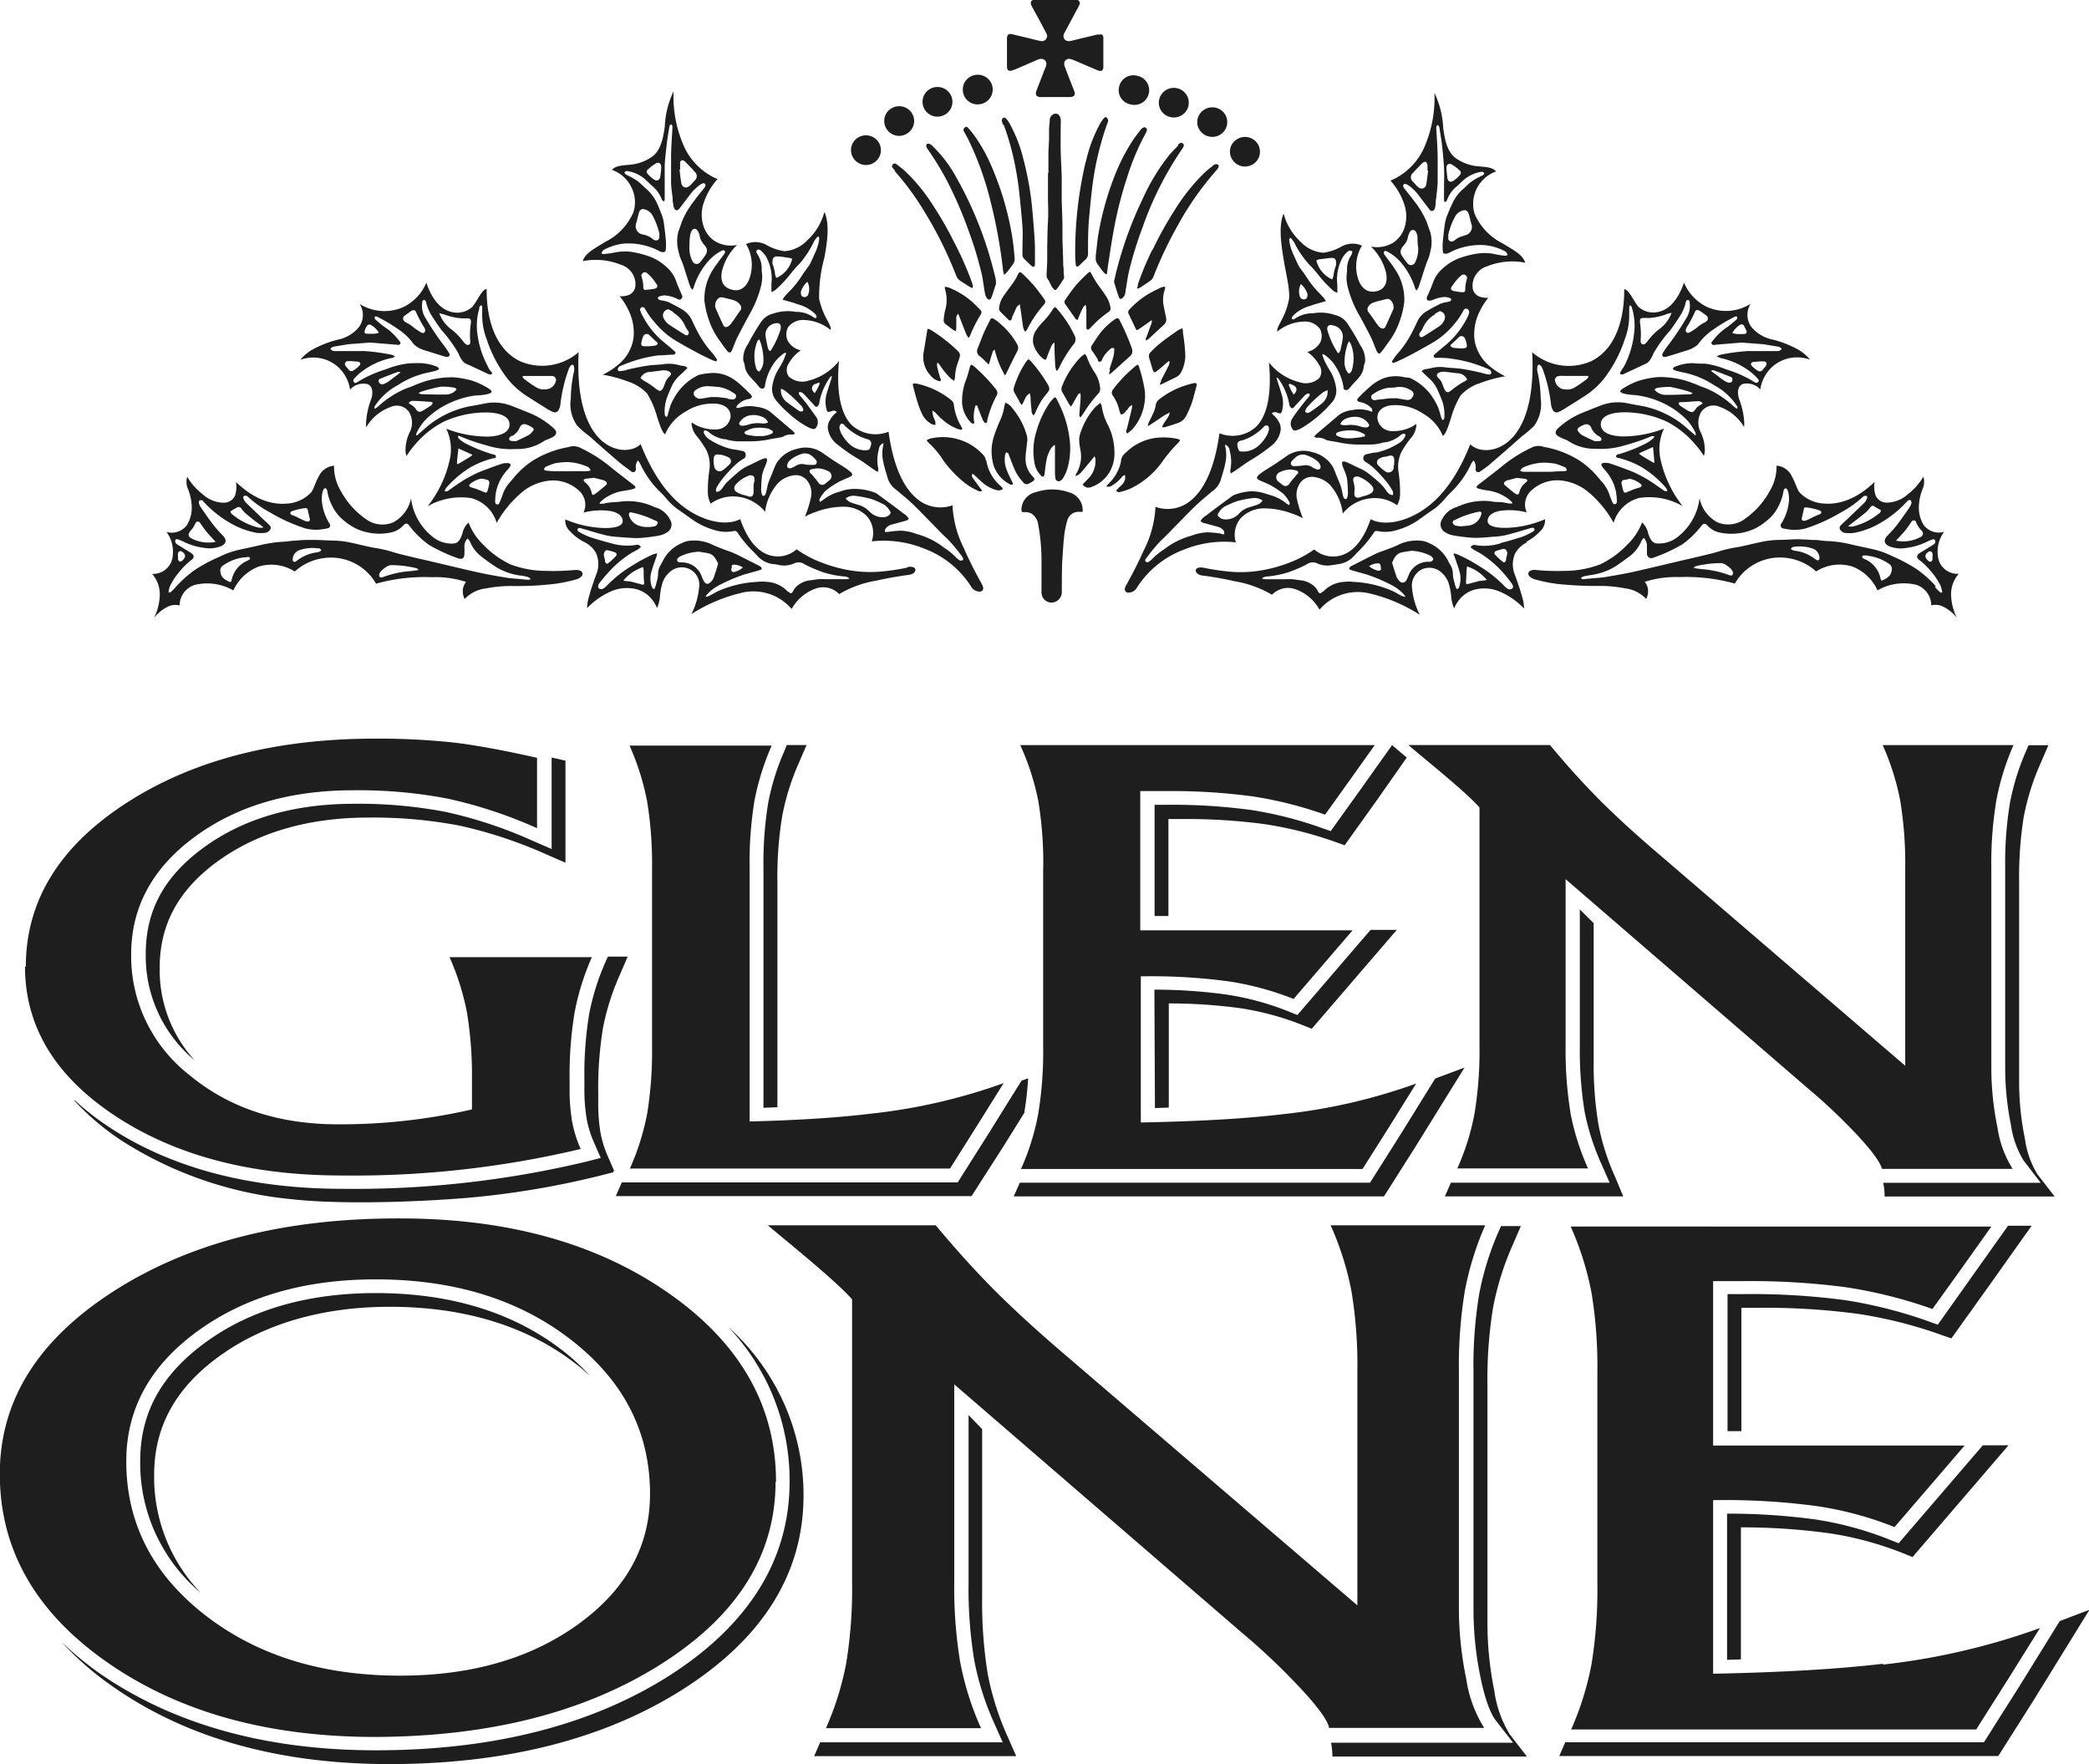
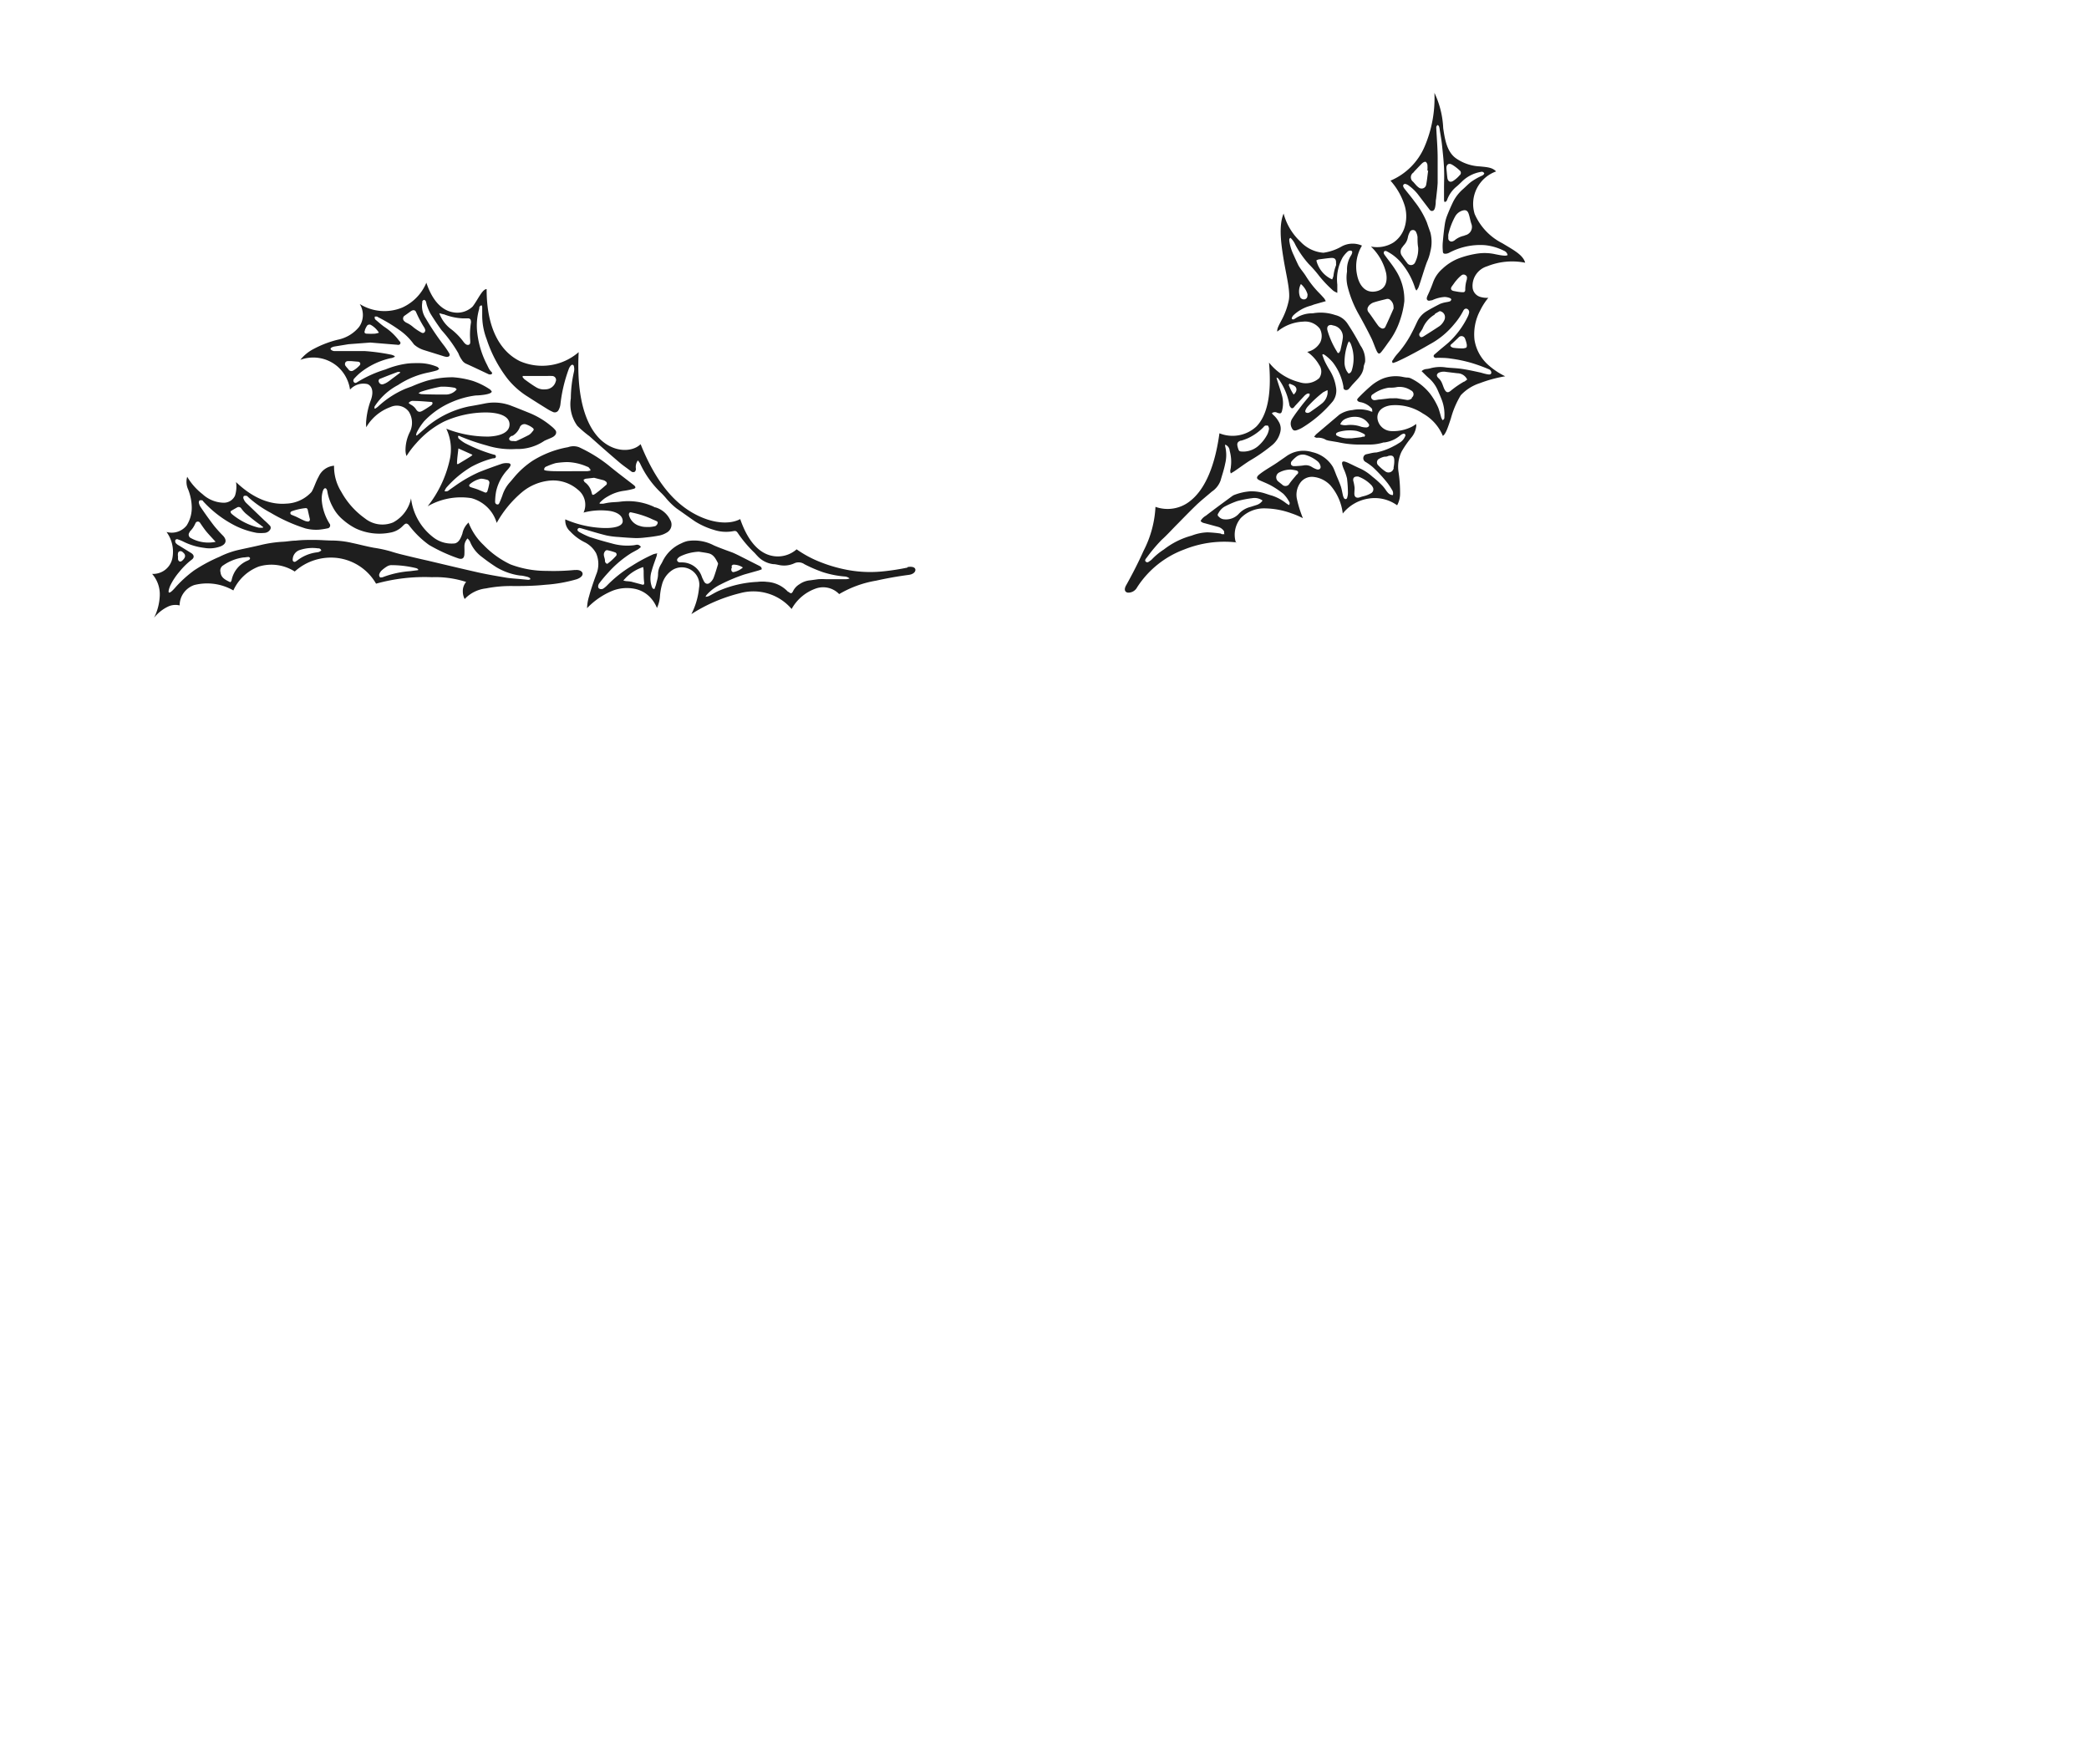
<svg xmlns="http://www.w3.org/2000/svg" width="270" height="228" fill="none">
  <g clip-path="url(#clip0_602_81)" fill="#1E1E1E">
-     <path d="M178.875 154.629h-47.854l.788-1.771h45.264l4.033-6.377 4.39-7.085 3.794-1.418-6.383 10.298-4.032 6.353zm1.049-58.325l-3.913 5.503-4.02 5.609-1.277-.448a48.917 48.917 0 00-9.079-2.291 76.233 76.233 0 00-10.857-.662h-1.551v14.372h1.79v-12.53h1.598a76.518 76.518 0 0110.857.662 48.895 48.895 0 019.032 2.267l1.288.461 4.021-5.622 4.008-5.715-1.897-1.606zM9.604 142.242a33.055 33.055 0 006.216 5.243 49.369 49.369 0 0021.809 7.499c7.576.862 19.924.177 24.827-.366a111.297 111.297 0 0014.95-2.634l1.86-.472.096-.225-.752-1.724a14.509 14.509 0 01-1.002-3.176 23.563 23.563 0 01-.286-4.051v-1.051a48.03 48.03 0 01.608-8.408 31.647 31.647 0 012.124-6.755l1.074-2.48h-2.565l-.31.697a30.97 30.97 0 00-2.112 6.766 47.945 47.945 0 00-.609 8.397v1.015a23.483 23.483 0 00.287 4.051c.2 1.094.533 2.161.99 3.177l.835 1.913-2.04.519a128.891 128.891 0 01-31.318 3.472c-12.002 0-22.167-2.692-30.196-7.983a35.217 35.217 0 01-4.426-3.46m16.225 63.604a21.558 21.558 0 01-5.965-15.21c0-6.2 2.768-11.242 8.47-15.352 5.703-4.109 13.196-6.353 21.977-6.353 9.723 0 17.895 2.527 24.243 7.522.596.461 1.121.933 1.658 1.417a28.929 28.929 0 00-3.448-3.2c-6.37-4.983-14.531-7.51-24.243-7.51-8.793 0-16.178 2.125-21.976 6.341-5.798 4.216-8.483 9.188-8.483 15.352a21.8 21.8 0 001.968 9.351 22.012 22.012 0 005.787 7.642m182.872-53.708a30.057 30.057 0 01-2.16-6.814 47.77 47.77 0 01-.608-8.361V119.32l-1.79-1.783v17.654a49.27 49.27 0 00.597 8.361 30.664 30.664 0 002.159 6.814l1.098 2.492h-20.521l-.775 1.771h23.05l-1.05-2.527zm-59.474-8.892l1.789-.059v-13.463a68.637 68.637 0 019.318.626 36.642 36.642 0 017.97 2.173l1.193.473 10.988-12.778h-3.388l-9.461 11.006-1.193-.484a35.92 35.92 0 00-7.97-2.161 68.648 68.648 0 00-9.318-.638l.072 15.305zm-19.626 5.019l2.768-4.44v-.189c.234-1.404.389-2.819.465-4.24l-.859.319-4.211 6.767-4.033 6.377H80.364l-.775 1.771h45.98l4.08-6.365zm-4.462 34.66v21.67a56.945 56.945 0 00.728 9.99 36.133 36.133 0 002.577 8.149l1.109 2.491h-23.598l-.776 1.783h26.116l-1.097-2.491a36.37 36.37 0 01-2.589-8.16 58.093 58.093 0 01-.716-9.979v-21.635l-1.754-1.818zm125.271-11.68l-1.277-.46a59.135 59.135 0 00-10.737-2.716 91.55 91.55 0 00-12.945-.78h-2.219v17.714h1.79v-15.942h2.183a91.095 91.095 0 0112.933.791 57.766 57.766 0 0110.737 2.716l1.289.449 4.617-6.448 5.762-8.113h-3.054l-4.498 6.33-4.581 6.459zM71.297 109.731l-2.53-1.098a56.9 56.9 0 00-11.166-3.697 59.516 59.516 0 00-11.847-1.051c-7.791 0-14.317 1.913-19.46 5.681-5.141 3.767-7.456 8.183-7.456 13.722a17.45 17.45 0 001.598 7.592 17.62 17.62 0 004.737 6.177 17.28 17.28 0 01-4.533-11.986c0-5.539 2.386-10.026 7.456-13.722 5.07-3.697 11.657-5.681 19.46-5.681 3.973-.05 7.943.299 11.846 1.04a58.177 58.177 0 0111.167 3.696l2.517 1.098v-13.19l-1.395-.32-.394-.082v11.821zm22.835 61.786a28.715 28.715 0 017.922 19.992c0 10.026-5.238 18.458-15.51 25.036-10.081 6.424-22.847 9.672-37.963 9.672-14.233 0-26.247-3.366-35.792-10.003a43.738 43.738 0 01-4.867-4.027 40.05 40.05 0 006.669 5.799C24.076 224.634 36.066 228 50.323 228c15.116 0 27.894-3.259 37.963-9.684 10.332-6.577 15.569-14.997 15.569-25.023a29 29 0 00-2.523-11.911 29.265 29.265 0 00-7.2-9.865zm172.086 38.001l-5.118 8.267-4.677 7.392h-54.117l-.775 1.784h56.741l4.689-7.405 7.099-11.502-3.842 1.464zm-73.074 9.046a44.148 44.148 0 01-.895-8.939v-30.551c-.05-3.352.19-6.702.716-10.014a36.903 36.903 0 012.529-8.113l1.074-2.48h-2.565l-.311.697a37.657 37.657 0 00-2.517 8.125 56.787 56.787 0 00-.728 10.002v30.574a43.267 43.267 0 00.907 8.928c.704 3.413 1.467 4.924 1.992 5.586l2.219 2.858h-23.527c.108.588.168 1.185.179 1.783h25.138l-2.219-2.858a14.527 14.527 0 01-1.992-5.586m31.866-21.174c3.827-.008 7.65.249 11.441.768a42.963 42.963 0 019.545 2.586l1.193.484 12.408-14.442h-3.317l-10.881 12.659-1.193-.472a43.075 43.075 0 00-9.544-2.598 83.4 83.4 0 00-11.442-.756v18.895l1.79-.059v-17.065zM101.398 97.024a31.047 31.047 0 00-2.112 6.755 48.04 48.04 0 00-.609 8.408v30.987l1.802-.07v-29.145a47.936 47.936 0 01.608-8.409 31.153 31.153 0 012.088-6.778l1.074-2.48h-2.565l-.286.732zm160.167 8.55a31.725 31.725 0 012.112-6.778l1.074-2.48h-2.565l-.299.708a31.056 31.056 0 00-2.111 6.779 47.943 47.943 0 00-.609 8.384v25.756a36.81 36.81 0 00.752 7.475c.22 1.623.777 3.183 1.634 4.582l2.207 2.87h-20.353c.119.583.179 1.176.179 1.771h21.976l-2.219-2.858a11.734 11.734 0 01-1.623-4.593 36.631 36.631 0 01-.751-7.464v-25.767c-.04-2.811.159-5.62.596-8.397" />
-     <path d="M3.34 124.929c0-8.455 4.292-15.478 12.873-21.068 8.583-5.59 19.32-8.388 32.213-8.396a91.206 91.206 0 0110.248.508c2.88.346 6.459 1.004 10.738 1.972v9.093a59.215 59.215 0 00-11.525-3.814 61.354 61.354 0 00-12.217-1.087c-8.224 0-15.064 2.012-20.52 6.035-5.457 4.023-8.189 9.073-8.197 15.151a19.401 19.401 0 001.954 8.741 19.608 19.608 0 005.682 6.965c5.082 4.188 11.445 6.283 19.089 6.283A75.736 75.736 0 0061 143.387v-3.815a50.035 50.035 0 00-.633-8.632 32.583 32.583 0 00-2.266-7.227h18.397a32.473 32.473 0 00-2.231 7.144 49.02 49.02 0 00-.645 8.715v1.016a24.73 24.73 0 00.322 4.369c.23 1.22.603 2.409 1.11 3.543a126.766 126.766 0 01-30.9 3.425c-11.716 0-21.463-2.563-29.242-7.688S3.241 132.68 3.233 124.941m81.044-12.766v23.028a50.717 50.717 0 01-.632 8.739 32.26 32.26 0 01-2.231 7.085h41.375l3.484-5.526 3.448-5.515a73.647 73.647 0 01-17.109 3.944c-4.231.519-9.473.858-15.724 1.015v-32.77a49.39 49.39 0 01.632-8.727 33.273 33.273 0 012.22-7.085H81.365a32.737 32.737 0 012.279 7.239c.46 2.854.672 5.742.632 8.632m50.55 0v23.028a49.383 49.383 0 01-.644 8.739 31.593 31.593 0 01-2.219 7.085h44.143l3.495-5.526 3.436-5.515a73.705 73.705 0 01-17.096 3.944c-4.844.583-11.008.945-18.493 1.086v-18.894h.478c3.65-.045 7.299.176 10.916.661a38.208 38.208 0 018.352 2.267l3.817-4.44 3.806-4.428h-27.44v-17.998h3.388a78.462 78.462 0 0111.131.685 50.718 50.718 0 019.366 2.362l3.233-4.511 3.185-4.476h-45.813a32.713 32.713 0 012.327 7.192c.47 2.853.686 5.742.644 8.633m68.147 31.684a50.22 50.22 0 01-.632-8.668v-21.517l31.306 27.032a73.79 73.79 0 016.537 6.2c1.846 2.015 2.86 3.42 3.043 4.215h16.893a13.658 13.658 0 01-1.956-5.314 38.564 38.564 0 01-.8-7.829v-25.756a49.068 49.068 0 01.645-8.703 32.584 32.584 0 012.219-7.169h-16.906a32.527 32.527 0 012.279 7.239c.46 2.851.671 5.735.632 8.621v25.579l-31.616-27.161c-3.038-2.583-5.607-4.921-7.707-7.015-2.1-2.094-4.299-4.519-6.597-7.274h-18.29c1.312 1.18 7.433 6.022 9.187 8.077v30.822a49.384 49.384 0 01-.645 8.739 31.541 31.541 0 01-2.219 7.085h16.894a31.984 31.984 0 01-2.279-7.215m-78.885 70.938a59.19 59.19 0 01-.751-10.298v-25.519l37.104 32.038a85.302 85.302 0 017.767 7.369c2.195 2.362 3.388 4.027 3.579 4.995h20.043a16.223 16.223 0 01-2.314-6.306 45.143 45.143 0 01-.955-9.294v-30.527a59.21 59.21 0 01.764-10.333 39.195 39.195 0 012.636-8.502h-19.983a38.36 38.36 0 012.708 8.585c.549 3.385.801 6.811.752 10.239v30.302l-37.522-32.168c-3.603-3.071-6.653-5.85-9.151-8.338-2.497-2.487-5.106-5.361-7.826-8.62H99.238c1.551 1.346 8.805 7.144 10.893 9.577v36.608a59.506 59.506 0 01-.752 10.369 38.231 38.231 0 01-2.625 8.443h20.044a37.752 37.752 0 01-2.697-8.561m-23.861-23.288c0 9.447-4.915 17.293-14.746 23.536-9.83 6.243-22.159 9.392-36.984 9.447-13.911 0-25.48-3.228-34.706-9.683-9.227-6.456-13.836-14.565-13.828-24.327 0-9.448 4.915-17.32 14.746-23.619 9.831-6.298 22.16-9.427 36.985-9.388 13.959 0 25.547 3.232 34.765 9.695 9.219 6.464 13.828 14.581 13.828 24.351m-16.285 1.571c0-7.96-3.365-14.573-10.094-19.84-6.728-5.267-15.18-7.9-25.352-7.9-9.218 0-16.898 2.232-23.038 6.696-6.14 4.463-9.21 10.069-9.21 16.816 0 7.936 3.364 14.537 10.093 19.804 6.729 5.267 15.16 7.9 25.293 7.9 9.258 0 16.957-2.232 23.097-6.696 6.14-4.463 9.21-10.057 9.21-16.78zm159.344 21.941c-5.743.685-13.056 1.114-21.94 1.287v-22.437h.572a87.147 87.147 0 0112.945.791 44.495 44.495 0 019.926 2.692l4.534-5.266 4.522-5.267h-32.499v-21.257h4.02c4.416-.045 8.83.223 13.207.803a60.595 60.595 0 0111.12 2.799l3.841-5.35 3.77-5.302H203.01a38.933 38.933 0 012.696 8.585c.55 3.385.801 6.811.752 10.239v27.338c.052 3.471-.2 6.94-.752 10.369a38.544 38.544 0 01-2.636 8.467h52.351l4.152-6.554 4.092-6.554a88.484 88.484 0 01-20.282 4.723M124.65 70.986a13.684 13.684 0 01-1.539-5.68 4.649 4.649 0 01-4.438-.721c-1.622-1.24-3.149-3.826-3.829-8.786a4.553 4.553 0 01-4.773-.874c-1.276-1.31-2.028-3.85-1.634-8.266a7.309 7.309 0 01-3.937 2.538 2.614 2.614 0 01-2.553-.53 1.496 1.496 0 010-1.701 5.226 5.226 0 011.551-1.69 2.541 2.541 0 01-1.695-1.252 1.943 1.943 0 01.072-1.747 2.406 2.406 0 012.159-.91 5.614 5.614 0 013.329 1.288c.072-.342-.179-.78-.513-1.417a9.734 9.734 0 01-.978-2.61c-.029-1.798.2-3.591.68-5.326.393-2.137.692-4.38 0-5.904a7.686 7.686 0 01-2.207 3.66 4.507 4.507 0 01-2.935 1.406 6.509 6.509 0 01-2.386-.827 2.97 2.97 0 00-2.601-.094 5.233 5.233 0 01.62 3.838c-.274 1.299-1.038 2.362-2.326 2.09-1.289-.272-1.635-1.18-1.42-2.362a6.915 6.915 0 011.969-3.448 4.007 4.007 0 01-2.912-.52 3.686 3.686 0 01-1.455-2.007 4.819 4.819 0 010-2.752 8.775 8.775 0 011.837-3.236 8.309 8.309 0 01-4.402-4.393 15.904 15.904 0 01-1.277-6.955 11.712 11.712 0 00-1.133 4.546c-.227 1.618-.537 3.118-1.647 3.91-.9.63-1.963.995-3.066 1.05-.894.095-1.634.118-2.123.65a4.39 4.39 0 011.499.885c.434.391.784.866 1.03 1.394a4.236 4.236 0 01.239 3.224 7.661 7.661 0 01-3.58 3.779c-1.395.862-2.684 1.5-2.946 2.515a8.636 8.636 0 014.903.46 2.658 2.658 0 011.457 1.068c.344.514.496 1.13.428 1.743a1.387 1.387 0 01-.365.766 1.407 1.407 0 01-.745.415c-.299.079-.61.107-.918.083a8.252 8.252 0 011.038 1.606 6.567 6.567 0 01.751 3.814 5.465 5.465 0 01-1.86 3.33 9.409 9.409 0 01-2.112 1.394c1.116.188 2.211.484 3.269.886.95.303 1.804.844 2.481 1.57.558.926.983 1.923 1.265 2.964.358 1.099.68 2.09 1.05 2.28a5.925 5.925 0 012.577-2.894 6.42 6.42 0 014.14-1.05c1.36.188 1.837 1.015 1.718 1.794a1.85 1.85 0 01-.654 1.102 1.885 1.885 0 01-1.22.422 5.308 5.308 0 01-2.326-.45 3.272 3.272 0 01-.787-.471.888.888 0 000 .437 2.7 2.7 0 00.596 1.298c.472.57.895 1.18 1.265 1.82.41.843.548 1.791.393 2.715a18.12 18.12 0 00-.19 2.693 3.292 3.292 0 00.37 1.547 4.976 4.976 0 013.746-.862c1.301.213 2.475.9 3.292 1.925a6.757 6.757 0 011.599-3.638 3.473 3.473 0 012.243-1.098 1.845 1.845 0 011.706.85c.384.587.521 1.299.382 1.984a14.4 14.4 0 01-.501 1.772c-.155.448-.275.732-.275.732a10.57 10.57 0 011.48-.626 10.341 10.341 0 013.328-.638 4.206 4.206 0 013.234 1.264c.365.442.611.969.713 1.53a3.315 3.315 0 01-.129 1.682 13.922 13.922 0 016.717.91 12.33 12.33 0 016.108 4.9 1.3 1.3 0 001.194.685c.357-.06.536-.378.226-.945-.31-.567-1.348-2.42-2.255-4.464m-16.01-16.25c0-.058.214-.058.31 0a.46.46 0 01.226.202 7.248 7.248 0 002.041 1.44c.286.126.581.233.882.32a.576.576 0 01.427.29.567.567 0 01.015.512 2 2 0 01-.119.378c-.084.2-.239.248-.74.248a3.046 3.046 0 01-1.945-.838 5.34 5.34 0 01-1.038-1.382 2.556 2.556 0 01-.215-.72.67.67 0 01.156-.425m-3.353-5.161c.179-.095.382-.154.561-.236l.095.106c-.161.446-.378.87-.644 1.264-.489-.378-.477-.886 0-1.181m-1.801 2.74a1.5 1.5 0 01.262.413c.131.271 0 .437-.298.401a.87.87 0 01-.287-.118c-.536-.401-1.097-.78-1.61-1.18a2.026 2.026 0 01-.633-1.182 2.53 2.53 0 010-.46c.162.06.318.135.466.224a15.648 15.648 0 012.064 1.901m-2.995-19.213c.549 0 1.098.13 1.647.2.092.028.18.068.262.119a3.59 3.59 0 01-.731 1.463 3.641 3.641 0 01-1.309.993 1.683 1.683 0 01-.167-.449 5.476 5.476 0 00-.334-1.37.668.668 0 010-.26c0-.507.167-.732.68-.696m-7.158 5.279c.56.141 1.193.271 1.682.46.23.109.43.27.584.473a.6.6 0 010 .838c-.405.555-.775 1.18-1.193 1.677a1.119 1.119 0 01-.405.342.373.373 0 01-.537-.165 61.646 61.646 0 01-1.062-2.362.477.477 0 010-.189 1.171 1.171 0 01.56-1.039.662.662 0 01.43 0m-2.541-6.967l.227.26a.917.917 0 01.083 1.18c-.203.307-.43.614-.656.898a.582.582 0 01-.555.28.588.588 0 01-.495-.375 3.712 3.712 0 01-.382-1.89c0-.448 0-.885.084-1.334a1.77 1.77 0 01.179-.637c.215-.402.596-.402.835 0 .114.206.195.43.239.661.054.343.208.662.441.921M87.88 21.092c0-.142.12-.343.24-.378.118-.036.31.07.417.165.322.307.62.638.93.957.102.108.198.223.287.342a.734.734 0 01.302.59.725.725 0 01-.302.591l-.418.472c-.09.096-.19.183-.298.26a.588.588 0 01-.967-.39c-.119-.59-.167-1.18-.25-1.794h.095a5.325 5.325 0 010-.756m-4.116.708c.291-.277.611-.522.955-.732.393-.224.716 0 .704.437v.083c0 .449-.072.803-.12 1.18-.047.378-.382.662-.787.39a3.768 3.768 0 01-.8-.708.392.392 0 01-.158-.313.385.385 0 01.159-.313m-1.516 6.896c.144-.425.215-.862.346-1.287.132-.425.37-.555.824-.413.389.126.716.392.918.744.408.742.709 1.537.895 2.362.005.082.005.165 0 .248v.236a.41.41 0 01-.209.351.421.421 0 01-.411.003.538.538 0 01-.227-.13 2.77 2.77 0 00-1.253-.578 1.115 1.115 0 01-.812-.536 1.091 1.091 0 01-.07-.964m2.672 21.54c-.54-.443-1.12-.838-1.73-1.181-.131-.083-.25-.189-.406-.295a1.408 1.408 0 011.265-.815l1.467-.177a1.59 1.59 0 01.967.118c.334.189.334.437 0 .697a1.771 1.771 0 00-.394.531c-.131.272-.215.579-.346.862-.239.484-.477.543-.87.2m9.198 1.182l-1.289-.154h-.441a3.413 3.413 0 00-.49 0l-1.193.201a.844.844 0 01-.74-.213.545.545 0 01-.243-.506.54.54 0 01.34-.45 2.586 2.586 0 011.789-.425c.358 0 .716.07 1.074.082.74.112 1.442.404 2.04.85a.38.38 0 01.233.352.426.426 0 01-.508.404c-.203 0-.417-.059-.62-.082m-1.766 8.03a1.401 1.401 0 010-.224c0-.52.263-.697.787-.567.156 0 .323 0 .478.094.23.05.45.134.656.248a.548.548 0 01.303.417.539.539 0 01-.184.48 5.32 5.32 0 01-.883.757.683.683 0 01-1.085-.461 5.078 5.078 0 01-.096-.744m5.321 2.456a4.827 4.827 0 00-.143.697v.838c0 .567-.262.768-.8.555-.25-.094-.524-.13-.763-.224a2.89 2.89 0 01-.716-.354.566.566 0 01-.119-.768l.096-.153a4.429 4.429 0 011.777-1.181h.12c.39 0 .556.189.5.567m6.407-2.008a1.47 1.47 0 00-1.062.224 3.018 3.018 0 01-.596.284c-.322.106-.573-.083-.501-.402.052-.23.172-.44.346-.602a4.393 4.393 0 011.515-.826 1.35 1.35 0 011.277.224c.197.158.38.332.548.52a.434.434 0 01.096.495c-.084.166-.251.178-.418.178h-.226c-.299 0-.645 0-.979-.095zm.955 1.3l-.12-.13c-.179-.249-.143-.426.144-.508.247-.058.498-.097.751-.119a3.11 3.11 0 011.42.366.69.69 0 01.418.55.687.687 0 01-.275.631c-.167.118-.334.26-.489.39a.588.588 0 01-.955-.13c-.286-.378-.596-.744-.894-1.11m7.54 4.913a3.074 3.074 0 00-1.563-.921l-.811-.26a1.465 1.465 0 01-.716-.555 1.759 1.759 0 011.336-.307c.653.079 1.299.205 1.933.378.575.2 1.134.444 1.67.732.329.211.597.504.775.85a.28.28 0 010 .39 1.03 1.03 0 01-.787.39 2.25 2.25 0 01-1.813-.697m11.93 6.259c-.215.141-.358 0-.513-.13a1.02 1.02 0 01-.215-.166 8.396 8.396 0 00-1.586-1.31 10.025 10.025 0 00-3.58-1.784 6.183 6.183 0 00-2.052-.425 13.72 13.72 0 00-1.694.166h-.334c0-.142 0-.308.072-.414a1.36 1.36 0 01.799-.543l1.515-.413c.239-.071.513-.083.692-.343a1.769 1.769 0 00-.68-.673c-1.097-.85-2.219-1.665-3.34-2.492a1.537 1.537 0 00-.477-.248 7.159 7.159 0 00-1.921-.413 5.82 5.82 0 00-1.897.13c-.31.094-.621.212-.943.295a5.879 5.879 0 00-1.837.992l-.358.236a.353.353 0 010-.484 4.26 4.26 0 01.716-.968 11.51 11.51 0 011.551-1.051c.477-.272 1.002-.473 1.503-.697.501-.224.465-.413.084-.744-.716-.579-1.528-1.004-2.279-1.511l-1.193-.827a3.783 3.783 0 00-3.388-.567 4.168 4.168 0 00-1.547.691 4.128 4.128 0 00-1.138 1.246 12.46 12.46 0 00-.513 1.24c-.167.401-.346.79-.477 1.18-.131.39-.191.815-.286 1.181a1.234 1.234 0 01-.156.414.214.214 0 01-.234.111.214.214 0 01-.171-.194 2.071 2.071 0 01-.096-.614c.004-.62.044-1.239.12-1.854.092-.407.228-.803.405-1.18a3.87 3.87 0 00.215-.627c.072-.354-.06-.46-.418-.342a4.433 4.433 0 00-.5.2c-.502.237-.99.497-1.492.72a6.29 6.29 0 00-1.491.993c-.454.39-.883.791-1.3 1.18-.18.2-.344.413-.49.639-.215.283-.43.578-.859.566a.842.842 0 01.143-.72c.162-.285.346-.557.55-.815a16.604 16.604 0 011.908-2.078c.237-.202.489-.388.752-.555.071-.06.155-.083.226-.142a.498.498 0 00.227-.543.47.47 0 00-.394-.425c-.43-.083-.847-.177-1.288-.225a8.404 8.404 0 01-2.303-.862c-.238-.106-.465-.271-.692-.401a1.753 1.753 0 01-.715-.839.21.21 0 01.008-.249.215.215 0 01.242-.07c.14.045.27.117.382.213.57.487 1.27.803 2.016.91h.143a6.02 6.02 0 001.993.27h.799c1.05.029 2.1-.074 3.126-.306l1.193-.201.31-.083a1.901 1.901 0 011.193-.283c.084 0 .191 0 .358-.118a2.464 2.464 0 00-.286-.354l-2.971-2.516a3.603 3.603 0 00-1.682-.59 4.361 4.361 0 00-2.303.13h-.286c-.096 0 0-.248.06-.307.358-.412.838-.7 1.371-.827.215 0 .442-.06.55-.33a.98.98 0 00-.108-.19 22.86 22.86 0 00-1.718-1.63 5.738 5.738 0 00-1.551-.932 4.625 4.625 0 00-2.279-.248c-.286 0-.596.07-.883.13-.18.012-.356.064-.513.153a6.989 6.989 0 00-2.386 1.949 8.376 8.376 0 00-1.074 1.842c-.143.401-.25.827-.37 1.24 0 .106-.083.212-.13.319-.263-.071-.263-.248-.275-.425a5.264 5.264 0 01.322-2.15c.167-.437.358-.873.549-1.31.27-.615.678-1.16 1.193-1.595.298-.26.573-.555.883-.85a1.043 1.043 0 00-.68-.283 3.887 3.887 0 01-.394-.071 4.82 4.82 0 00-2.135-.118c-.693.07-1.384.082-2.065.189a36.94 36.94 0 00-2.386.472 3.794 3.794 0 01-1.193.224c-.203-.082-.179-.271-.107-.425a.534.534 0 01.215-.212 21.881 21.881 0 012.255-.827 17.804 17.804 0 012.756-.579c.584 0 1.193-.059 1.753-.094.07.018.145.018.215 0 .239-.083.275-.284.096-.437l-.752-.65c-.37-.307-.74-.602-1.098-.92a11.235 11.235 0 01-2.493-3.414c0-.106-.084-.224-.12-.33a.469.469 0 01.168-.354c.202-.095.405 0 .524.271a9.264 9.264 0 001.194 1.654 10.475 10.475 0 003.233 2.668c.859.508 1.742.98 2.624 1.453.525.271 1.05.52 1.587.767.166.073.338.133.513.178a.26.26 0 00.066-.302.26.26 0 00-.066-.088 4.904 4.904 0 00-.549-.756 13.243 13.243 0 01-1.956-2.881 22.708 22.708 0 01-.644-1.323 3.152 3.152 0 00-1.194-1.334c-.572-.355-1.192-.662-1.777-.969a3.92 3.92 0 00-.776-.212 3.476 3.476 0 01-.477-.107.379.379 0 01-.179-.224s.084-.165.155-.189c.22-.09.454-.142.692-.153a4.399 4.399 0 011.635.425c.179.094.37.236.572 0 .203-.236.132-.307 0-.614-.238-.555-.5-1.11-.692-1.69a4.19 4.19 0 00-1.193-1.747 6.538 6.538 0 00-2.314-1.429 13.001 13.001 0 00-2.315-.578 6.653 6.653 0 00-2.267.118c-.429.082-.859.13-1.288.177a1.204 1.204 0 01-.262-.071.753.753 0 01.477-.567 7.045 7.045 0 012.386-.72 8.567 8.567 0 014.677 1.003c.094.045.195.077.298.095.334 0 .441 0 .477-.366a6.13 6.13 0 000-1.181 42.201 42.201 0 00-.274-2.362 4.58 4.58 0 00-.299-1.027c-.214-.567-.453-1.181-.715-1.677a5.608 5.608 0 00-1.277-1.594c-.37-.32-.704-.685-1.097-.98a8.613 8.613 0 00-1.194-.686c-.19-.106-.393-.153-.489-.39a.35.35 0 01.43-.2 4.574 4.574 0 012.445 1.24c.263.248.514.508.788.732.487.428.867.961 1.11 1.559.06.154.107.343.37.354.025-.08.045-.164.059-.248v-4.132c0-.862.167-2.067.274-3.094.072-.638.191-1.264.287-1.89a2.07 2.07 0 01.083-.39c0-.082.143-.129.215-.188.052.076.1.155.143.236v.13c-.06 1.31-.179 2.61-.179 3.92v3.19c0 .696.131 1.393.203 2.078 0 .224 0 .448.06.673.06.224 0 .319.083.472.084.154.108.366.322.402.215.035.322-.095.442-.248l1.324-1.736c.353-.484.78-.91 1.265-1.264a1.18 1.18 0 01.43-.224.252.252 0 01.318.203.245.245 0 01-.02.14.88.88 0 01-.12.235c-.441.567-.907 1.11-1.324 1.69a11.131 11.131 0 00-1.587 2.692 55.32 55.32 0 01-.453 1.287 4.945 4.945 0 000 2.468c.093.468.24.924.441 1.358.239.59.406 1.18.609 1.819.202.637.31.992.489 1.476.074.142.162.276.262.401a1.78 1.78 0 00.155-.26 9.414 9.414 0 011.575-3.035 6.032 6.032 0 012.016-1.736.613.613 0 01.203-.082c.203 0 .322.083.275.283a.989.989 0 01-.18.307c-.429.59-.894 1.181-1.288 1.783a7.033 7.033 0 00-1.193 4.11c.092.828.276 1.644.549 2.433a9.812 9.812 0 001.55 2.94c.263.378.526.756.812 1.11.287.355.49.331.668-.082.18-.414.442-1.181.716-1.69a93.299 93.299 0 011.61-3.046 14.016 14.016 0 001.42-3.543c.16-.637.188-1.3.084-1.948a1.401 1.401 0 010-.224 3.375 3.375 0 00-.56-1.937c-.072-.154-.227-.307-.072-.484.155-.177.381-.107.572.07.231.211.436.45.609.709a5.854 5.854 0 01.704 3.543v1.063a3.05 3.05 0 00.501-.26 15.385 15.385 0 001.825-1.901 15.22 15.22 0 011.348-1.547 12.337 12.337 0 001.706-2.575c.148-.342.363-.65.633-.91.214.107.179.26.155.426a6.333 6.333 0 01-.573 1.819 48.06 48.06 0 01-.596 1.299 2.987 2.987 0 01-.299.448c-.214.32-.465.614-.668.945a12.476 12.476 0 01-1.742 2.208c-.214.225-.429.45-.632.685a2.872 2.872 0 00-.203.355l.418.118 1.121.319c.163.069.331.128.501.177.79.218 1.515.624 2.112 1.18a.937.937 0 01.239.367c0 .13-.072.236-.215.2a1.656 1.656 0 01-.275-.153 3.902 3.902 0 00-2.075-.638h-.132a5.854 5.854 0 00-2.923.225 2.624 2.624 0 00-1.575 1.098 30.834 30.834 0 00-1.682 2.846 3.282 3.282 0 00-.608 2.102c.074.205.138.414.19.626.084.992.74 1.535 1.397 2.255.167.178.31.366.465.544a.477.477 0 00.513.212c.215-.07.227-.26.25-.437a7.044 7.044 0 011.361-3.117 5.94 5.94 0 011.014-.945.775.775 0 01.262-.13l.096.083c-.12.307-.227.625-.37.932a10.84 10.84 0 01-.561 1.016 5.77 5.77 0 00-.847 2.197 2.34 2.34 0 00.406 1.854 12.927 12.927 0 001.574 1.641 12.415 12.415 0 002.386 1.771c.231.134.475.245.728.331.334.107.501 0 .645-.307a1.177 1.177 0 00-.06-1.18c-.394-.568-.811-1.11-1.193-1.654-.275-.366-.585-.72-.871-1.075a.923.923 0 01-.179-.26.576.576 0 010-.248h.274c.137.066.262.154.37.26l1.193 1.288c.143.153.275.437.525.307a.736.736 0 00.263-.52 8.077 8.077 0 011.193-2.964c.076-.13.164-.252.262-.366a.84.84 0 01.179-.083 1.536 1.536 0 01-.071.307c-.215.709-.466 1.405-.657 2.126a3.818 3.818 0 000 1.76c.096.46.191.507.645.354a.624.624 0 01.692.059c0 .07-.072.141-.132.177-.3.252-.55.556-.739.897a1.662 1.662 0 00-.227 1.323 3.125 3.125 0 001.014 1.689c.93.77 1.923 1.462 2.971 2.066.68.425 1.324.921 1.992 1.37.138.096.281.182.43.26a.972.972 0 00.071-.319c0-.189-.071-.378-.083-.567a5.16 5.16 0 01.155-2.031.904.904 0 01.584-.803.76.76 0 010 .213 4.677 4.677 0 000 2.255c.144.744.394 1.465.597 2.185a2.937 2.937 0 001.121 1.417c.645.555 1.313 1.086 1.933 1.665.859.827 1.694 1.689 2.529 2.539.669.673 1.313 1.393 2.029 2.031a20.908 20.908 0 011.92 2.291c.203.236.227.473.096.555M98.344 54.712a4.083 4.083 0 00-1.802.225 2.508 2.508 0 01-.656.083c-.322 0-.453-.308-.227-.532a1.972 1.972 0 011.42-.827 2.853 2.853 0 011.599.284c.276.143.489.383.596.673a1.831 1.831 0 01-.93.094zm1.073.792c.118.023.232.067.334.13a.215.215 0 01.144.2.212.212 0 01-.144.201c-.4.203-.84.316-1.288.33h-.585c-.405 0-.823-.082-1.193-.141a.877.877 0 01-.298-.094c-.215-.119-.227-.296 0-.402.297-.165.613-.292.942-.378a5.183 5.183 0 012.172.095M82.893 44.309a3.65 3.65 0 01.227-.803.484.484 0 01.386-.331.493.493 0 01.473.189l.776.732c.107.106.322.213.226.39a.67.67 0 01-.417.2 7.026 7.026 0 01-.716.06c-.21.011-.422.011-.632 0-.275 0-.37-.142-.322-.414m.178-9.046a.432.432 0 01.55 0c.238.196.458.413.656.65.202.224.37.496.56.744.191.248.18.555-.238.638-.418.082-.74.094-1.193.153-.144 0-.251-.083-.263-.319a4.342 4.342 0 00-.227-1.405.35.35 0 01.144-.425m3.328 4.653c.191.106.382.2.56.318.18.118.12.154.192.19a3.728 3.728 0 011.455 1.747c.104.184.22.362.346.532a.387.387 0 010 .484c-.143.165-.31.082-.453 0-.692-.437-1.396-.874-2.076-1.335a2.104 2.104 0 01-.704-.956.784.784 0 01.353-.869.804.804 0 01.315-.111m18.063-1.843a.533.533 0 01-.561.26c-.262-.07-.381-.248-.369-.579a.215.215 0 010-.094c.154-.503.447-.953.847-1.299a1.986 1.986 0 01.071 1.712m-3.495 4.287a10.761 10.761 0 01-1.194 2.693c-.043.08-.09.16-.143.236h-.143a1.51 1.51 0 01-.19-.32c-.12-.519-.24-1.05-.311-1.57a1.46 1.46 0 01.297-1.113 1.489 1.489 0 011.015-.564c.49-.094.74.19.621.674m-2.207 4.11c.001.386-.093.767-.275 1.11-.076.118-.16.232-.25.342-.322-.071-.394-.331-.454-.544a5.17 5.17 0 01.191-3.365c0-.083.132-.142.215-.26.054.087.102.178.143.272a7.38 7.38 0 01.43 2.444z" />
    <path d="M117.277 73.36c-.993.207-1.997.365-3.006.472-1.567.175-3.151.12-4.701-.166a19.01 19.01 0 01-4.152-1.275 14.595 14.595 0 01-2.457-1.394 3.671 3.671 0 01-3.293.815c-1.408-.33-2.923-1.606-3.997-4.724-1.384.744-3.675.58-6.037-.743s-4.772-3.803-6.836-8.94c-.919.933-3.078 1.18-4.94-.378-1.86-1.559-3.4-5.019-3.065-11.514a7.191 7.191 0 01-3.61 1.676 7.225 7.225 0 01-3.954-.495c-2.446-1.18-4.343-4.074-4.331-9.33-.298 0-.585.367-.883.827-.298.46-.608 1.016-.93 1.43a2.866 2.866 0 01-2.565.732c-1.194-.213-2.53-1.181-3.413-3.815a6.121 6.121 0 01-3.09 3.2 6.021 6.021 0 01-5.524-.448 2.672 2.672 0 01-.083 2.964 4.78 4.78 0 01-2.756 1.653 13.26 13.26 0 00-3.09 1.18 5.252 5.252 0 00-1.742 1.418 4.82 4.82 0 014.772.838 4.887 4.887 0 011.647 3.012 2.326 2.326 0 012.267-.709c.56.236.823.945.429 2.055a9.953 9.953 0 00-.597 2.598 3.898 3.898 0 000 .921 5.45 5.45 0 01.74-1.015 5.97 5.97 0 012.386-1.595c.408-.19.87-.234 1.306-.121.436.112.819.372 1.08.736a2.707 2.707 0 01.096 2.657 5.293 5.293 0 00-.537 2.267c-.004.27.04.537.131.791a11.61 11.61 0 011.265-1.665 11.916 11.916 0 013.579-2.787 13.094 13.094 0 015.38-1.18c1.719 0 3.055.46 3.09 1.499.036 1.04-1.097 1.547-2.696 1.618a14.557 14.557 0 01-5.476-1.016 6.188 6.188 0 01.418 4.122 14.874 14.874 0 01-2.828 5.904 8.616 8.616 0 015.655-1.05 4.71 4.71 0 012.057 1.177c.573.56.99 1.257 1.212 2.022a14.203 14.203 0 013.293-3.991 6.574 6.574 0 013.71-1.488 4.875 4.875 0 013.484 1.18c.442.341.754.819.889 1.356a2.446 2.446 0 01-.15 1.609 8.7 8.7 0 013.473-.2c.942.176 1.575.613 1.587 1.298.011.685-1.134.957-2.65.886a13.523 13.523 0 01-4.771-1.11 1.894 1.894 0 00.644 1.57 6.4 6.4 0 001.778 1.347 3.457 3.457 0 011.563 1.464 3.512 3.512 0 010 2.775c-.43 1.181-.728 2.09-.907 2.775a5.662 5.662 0 00-.263 1.547 9.547 9.547 0 013.329-2.267 5.12 5.12 0 012.923-.212c.773.175 1.47.588 1.992 1.18.335.377.601.809.788 1.276.23-.499.363-1.035.393-1.583.047-.552.15-1.098.31-1.63a3.206 3.206 0 011.385-1.747 2.287 2.287 0 012.438.12 2.24 2.24 0 01.914 2.242 9.374 9.374 0 01-.99 3.389 20.857 20.857 0 016.287-2.704 6.517 6.517 0 013.638.052 6.456 6.456 0 013.031 1.99 5.76 5.76 0 013.162-2.656 2.867 2.867 0 012.983.732 13.877 13.877 0 014.772-1.736 47.64 47.64 0 014.187-.744c.609-.071.895-.378.895-.65 0-.271-.31-.484-1.002-.366M67.61 48.595h3.09a5.57 5.57 0 01.633 0 .518.518 0 01.449.224.502.502 0 01.04.497 1.357 1.357 0 01-.481.716 1.38 1.38 0 01-.82.287 1.914 1.914 0 01-1.193-.248c-.537-.318-1.038-.684-1.539-1.05a1.703 1.703 0 01-.262-.32l.072-.13M57.35 40.613a7.67 7.67 0 002.386.532h.728c.239 0 .394.094.406.413a.57.57 0 010 .142 9.81 9.81 0 00-.096 2.29c.006.091.006.182 0 .272 0 .295-.274.402-.537.248a1.368 1.368 0 01-.322-.319 8.15 8.15 0 00-1.539-1.594 4.492 4.492 0 01-1.598-2.114l.56.142m-5.01.154l.81-.58c.275-.176.538-.14.645.154.307.705.67 1.384 1.086 2.032.038.088.07.178.095.271 0 .307-.227.473-.49.33a7.29 7.29 0 01-1.025-.672 3.583 3.583 0 00-.86-.579 1.038 1.038 0 01-.333-.224.447.447 0 01.071-.732zm-5.155 1.842c.06-.151.132-.297.215-.437a.388.388 0 01.253-.22.398.398 0 01.332.054c.41.241.754.578 1.002.98a2.4 2.4 0 01-.525.13 9.518 9.518 0 01-1.002 0c-.322 0-.406-.153-.275-.448m-2.123 5.078c-.131-.165-.287-.319-.406-.496-.12-.177-.072-.567.31-.59h.454l.811.07c.322 0 .453.272.25.496-.236.255-.51.474-.81.65a.445.445 0 01-.61-.13zm8.041 4.535c-.1-.06-.191-.132-.275-.213a.704.704 0 01.68-.26c.704 0 1.396.071 2.1.118.132 0 .31 0 .31.177a.449.449 0 01-.19.284c-.358.236-.728.484-1.11.697-.382.212-.608.165-.847-.213a1.773 1.773 0 00-.668-.59zm1.002-1.477c.11-.08.23-.148.358-.2a20.69 20.69 0 012.517-.638 7.877 7.877 0 011.802.142c.083 0 .155.118.262.2a1.834 1.834 0 01-1.336.673c-1.085 0-2.183 0-3.28-.058a3.257 3.257 0 01-.323-.119zm12.098 5.539a2.23 2.23 0 00.978-1.087.634.634 0 01.357-.398.649.649 0 01.538.009c.271.091.525.227.751.401.215.154.215.284 0 .496a1.59 1.59 0 01-.453.437 29.54 29.54 0 01-1.634.791.96.96 0 01-.31 0c-.251 0-.514 0-.597-.2-.084-.201.155-.378.322-.484m-2.9 6.152a7.277 7.277 0 01-.25 1.016.235.235 0 01-.142.16.241.241 0 01-.216-.019l-.883-.366c-.286-.106-.584-.189-.87-.283-.287-.095-.31-.284-.108-.437a3.15 3.15 0 011.384-.673c.286 0 .525.07.764.13a.395.395 0 01.325.313.386.386 0 01-.003.16zm10.667-1.57h-1.587c-.525 0-1.121 0-1.67-.071a.926.926 0 01-.322-.095.422.422 0 01.31-.449 8.026 8.026 0 011.193-.437c.482-.073.968-.116 1.455-.13a6.834 6.834 0 012.649.615c.143 0 .25.224.37.342a.658.658 0 010 .142 2.907 2.907 0 01-.418.082h-1.968m2.529 2.693a2.244 2.244 0 00-.871-1.276c-.084-.07-.107-.2-.167-.295a.898.898 0 01.298-.153l1.074-.118 1.193.307c.115.031.22.087.31.165a.285.285 0 01.148.248.28.28 0 01-.148.248c-.417.366-.847.732-1.3 1.063-.454.33-.454.142-.537-.19zm6.502 11.95l-1.36-.365a6.656 6.656 0 00-.68-.071l-.346-.071a5.525 5.525 0 012.565-1.748c.03.168.05.338.06.508 0 .508 0 1.016.071 1.535 0 .213-.071.284-.31.213zm7.743-1.05a2.683 2.683 0 00-.975-1.3 2.727 2.727 0 00-1.554-.507h-.358c-.322-.095-.394-.354-.155-.579.086-.087.187-.16.298-.212a6.017 6.017 0 012.386-.59c.418.07.835.117 1.253.212.644.153.907.697 1.193 1.24a.27.27 0 010 .212c-.18.59-.346 1.181-.573 1.76-.106.23-.265.433-.465.59-.298.248-.609.13-.776-.212-.167-.343-.19-.378-.262-.579m18.564.33h-2.517a9.1 9.1 0 00-.991 0l-1.038.143a2.824 2.824 0 00-1.396.507c-.355.21-.641.518-.823.886-.167.343-.31.354-.584.095h-.072a4.024 4.024 0 00-2.732-1.288 4.821 4.821 0 00-1.193 0 14.16 14.16 0 00-5.07 1.181c-.394.177-.752.402-1.134.603a1.095 1.095 0 01-.537.141c.043-.081.091-.16.143-.236a5.828 5.828 0 011.814-1.358 21.817 21.817 0 013.066-1.287l1.85-.52.393-.141c0-.284-.155-.367-.31-.45l-2.565-1.298a15.678 15.678 0 00-.907-.425l-.907-.331c-.5-.189-1.014-.378-1.515-.602a5.44 5.44 0 00-3.365-.555 3.336 3.336 0 00-.81.295 4.857 4.857 0 00-2.447 2.362c-.071.165-.178.319-.262.472-.206.36-.313.767-.31 1.181-.007.24-.043.478-.108.709l-.178.696-.18.484c-.262 0-.298-.189-.357-.342a3.17 3.17 0 010-1.996c.179-.673.441-1.322.656-1.972 0-.07 0-.153.071-.295a3.85 3.85 0 00-.489.106c-.96.426-1.885.923-2.768 1.488a15.712 15.712 0 00-3.269 2.586 3.09 3.09 0 01-.43.355.517.517 0 01-.584 0c-.143-.119-.143-.367 0-.614.37-.498.77-.975 1.193-1.43a13.839 13.839 0 013.019-2.55l.8-.437c.142-.095.273-.213.405-.319a.546.546 0 00-.573-.295l-.31.059a7.228 7.228 0 01-2.935-.248 45.998 45.998 0 01-2.84-.827 10.529 10.529 0 01-1.276-.614.774.774 0 01-.239-.2.257.257 0 010-.201.32.32 0 01.215-.142c.15.024.297.06.441.106 1.027.295 2.04.614 3.067.862.522.11 1.053.176 1.587.201a45.3 45.3 0 002.183.142 9.92 9.92 0 001.312-.083 18.371 18.371 0 001.802-.26c.311-.07.61-.19.882-.354a1.191 1.191 0 00.599-.732 1.168 1.168 0 00-.133-.933 3.076 3.076 0 00-.773-.998 3.111 3.111 0 00-1.112-.608c-.131 0-.25-.106-.382-.154a7.936 7.936 0 00-4.152-.59c-.43.059-.883.059-1.312.106-.43.047-.633.107-.943.166h-.441v-.107a3.896 3.896 0 011.038-.826 5.536 5.536 0 012.147-.744c.403-.058.801-.14 1.193-.248.287-.071.31-.213.12-.414l-.143-.118c-1.062-.826-2.148-1.63-3.186-2.492a18.677 18.677 0 00-3.842-2.361 2.06 2.06 0 00-1.407 0 12.5 12.5 0 00-1.337.307c-1.14.33-2.227.815-3.233 1.44a11.15 11.15 0 00-2.386 2.126c-.19.224-.37.449-.56.661a4.607 4.607 0 00-.979 1.724 17.5 17.5 0 01-.334.839c-.12.272-.155.33-.358.295-.203-.035-.262-.248-.238-.437a7.52 7.52 0 01.13-1.252 6.024 6.024 0 011.408-2.716 3.54 3.54 0 00.37-.46c.18-.272.072-.46-.262-.46a2.024 2.024 0 00-.764.07c-.99.343-1.98.697-2.959 1.087a18.018 18.018 0 00-3.042 1.736l-.823.578a.562.562 0 01-.596.142 1.68 1.68 0 01.226-.437 13.352 13.352 0 013.233-2.704c.882-.478 1.82-.847 2.792-1.099.155 0 .382 0 .382-.236s-.215-.224-.37-.272a19.828 19.828 0 01-3.639-1.464 4.766 4.766 0 01-.8-.59c-.059-.06-.059-.177-.083-.272-.023-.094.215-.083.287 0a27.46 27.46 0 003.46 1.181c1.21.379 2.48.531 3.746.449a6.154 6.154 0 003.674-1.063c.263-.13.788-.33 1.038-.46s.633-.438.418-.863a3.373 3.373 0 00-.585-.578 10.508 10.508 0 00-2.827-1.7c-.764-.308-1.515-.615-2.29-.91a6.107 6.107 0 00-3.413-.319c-.692.142-1.396.272-2.1.39a12.477 12.477 0 00-5.106 2.362c-.441.354-.847.732-1.277 1.098l-.358.307-.083-.06c.012-.126.044-.25.095-.365.258-.51.574-.99.943-1.43a10.584 10.584 0 013.579-2.48 11.4 11.4 0 013.09-.85c.49 0 2.195-.141 2.052-.554-.131-.13-.179-.225-.262-.26a9.39 9.39 0 00-2.16-1.063c-.83-.251-1.687-.41-2.553-.472a12.155 12.155 0 00-3.388.448c-.667.204-1.32.449-1.957.732-.322.119-.632.225-.942.355a12.226 12.226 0 00-3.436 2.267c-.11.09-.226.172-.346.248h-.084a.654.654 0 010-.272 8.07 8.07 0 013.03-2.775 11.05 11.05 0 014.033-1.641c.346-.083.68-.154 1.014-.26.102-.052.194-.12.275-.2-.096-.095-.167-.225-.275-.26a6.151 6.151 0 00-2.386-.473c-.525 0-1.038 0-1.55.071-.936.134-1.85.384-2.721.744a15.344 15.344 0 00-3.65 1.642c-.156.106-.311.165-.442 0-.131-.166-.06-.296 0-.414.231-.258.478-.503.74-.732a9.585 9.585 0 014.068-1.96c.155 0 .31-.107.465-.154v-.106a2.203 2.203 0 00-.43-.177 26.51 26.51 0 00-3.483-.473h-3.925c-.191 0-.907-.33 0-.578l1.873-.307 2.815-.213 3.305.272c.191 0 .418.106.549-.095.131-.2-.072-.33-.179-.472a7.358 7.358 0 00-1.885-1.748c-.358-.26-.692-.555-1.026-.838a.487.487 0 01-.179-.201.456.456 0 010-.284h.25a.335.335 0 01.156.083c.939.47 1.84 1.011 2.696 1.618a7.598 7.598 0 011.945 1.901c.38.343.832.597 1.324.744l2.386.744c.17.062.346.105.525.13.298 0 .453-.142.358-.413a9.985 9.985 0 00-.847-1.24 34.696 34.696 0 01-2.22-3.33 2.904 2.904 0 01-.44-2.079v-.13c0-.023.142-.177.226-.177a.335.335 0 01.227.177c.071.177.083.378.155.567.117.354.265.698.441 1.028.454.732.93 1.452 1.444 2.149a17.244 17.244 0 012.171 2.988c.109.297.257.58.441.838.146.249.373.44.645.543.918.414 1.825.85 2.732 1.276.334.189.728 0 .441-.272-.286-.272-.393-.579-.548-.886a11.875 11.875 0 01-1.253-4.003 7.8 7.8 0 01.238-3.271c0-.165 0-.354.31-.437a.715.715 0 01.072.248v.945a8.576 8.576 0 00.573 3.188c.596 1.83 1.5 3.546 2.672 5.078a10.318 10.318 0 002.66 2.362c.836.543 1.671 1.063 2.506 1.582.222.139.453.26.692.367a.553.553 0 00.776-.248c.116-.214.193-.446.226-.685.17-1.574.535-3.12 1.086-4.606.057-.155.142-.3.25-.425.168-.2.382-.142.418.118.048.218.048.443 0 .661a16.028 16.028 0 00-.406 3.449 4.78 4.78 0 00.836 3.542c.49.486 1.017.936 1.575 1.346a197.928 197.928 0 003.9 3.413c.49.414 1.027.768 1.552 1.181a.457.457 0 00.405 0 .508.508 0 00.143-.39 1.453 1.453 0 01.251-1.074c.112.117.208.248.286.39a12.365 12.365 0 002.673 3.755c.215.2.406.413.596.626a9.12 9.12 0 001.444 1.429c.919.638 1.444 1.027 2.386 1.677.77.483 1.606.857 2.482 1.11.797.257 1.646.31 2.47.153.321-.059.405 0 .572.225a15.7 15.7 0 002.195 2.598c.108.118.215.248.334.366a3.291 3.291 0 002.052 1.074c.239 0 .489.06.728.107.674.15 1.378.075 2.004-.213a1.315 1.315 0 011.313.118 18.27 18.27 0 002.386 1.028 12.77 12.77 0 002.768.555c.25.005.491.097.68.26a1.91 1.91 0 01-.43.094m-14.841-1.62a.303.303 0 01.127-.21.312.312 0 01.242-.05c.397.019.781.146 1.11.366-.338.298-.75.502-1.193.59a.218.218 0 01-.203-.058c-.179-.19-.083-.425 0-.638m-16.5-1.866c.084-.165.215-.295.394-.26.328.067.651.158.966.272a.287.287 0 01.206.207.28.28 0 01-.086.277c-.332.374-.704.71-1.11 1.004a.394.394 0 01-.298-.402c0-.366-.275-.72-.072-1.098zm3.46-5.149c.861.17 1.701.432 2.505.78.203.106.418.189.633.283.215.095.334.154.274.355a.627.627 0 01-.298.354 4.006 4.006 0 01-.775.118c-.454 0-.824 0-1.194-.13a1.984 1.984 0 01-.927-.526 1.955 1.955 0 01-.516-.927c0-.224.095-.366.31-.307m-22.525-6.27c0-.638.108-1.288.18-1.996l1.813.815a.792.792 0 01-.144.165c-.56.354-1.133.697-1.706 1.04h-.143m-9.866-11.054a70.133 70.133 0 012.195-.85.903.903 0 01.31 0 .42.42 0 000 .106l-.93.697c-.24.177-.478.378-.728.531a2.09 2.09 0 01-.573.26.446.446 0 01-.501-.284.306.306 0 01.179-.448" />
    <path d="M74.291 73.666a28.25 28.25 0 01-3.65.118 13.05 13.05 0 01-4.665-.839 11.831 11.831 0 01-3.484-2.515 7.8 7.8 0 01-1.932-2.893 2.626 2.626 0 00-.8 1.44c-.203.567-.43 1.11-.954 1.252a3.843 3.843 0 01-2.887-.85 7.456 7.456 0 01-2.792-4.972 4.523 4.523 0 01-.803 1.806c-.398.537-.91.98-1.5 1.3a3.612 3.612 0 01-3.663-.52 10.32 10.32 0 01-3.054-3.436 6.128 6.128 0 01-.93-3.366 2.401 2.401 0 00-1.183.429 2.368 2.368 0 00-.798.965c-.393.685-.608 1.476-.93 1.996a4.614 4.614 0 01-1.48 1.085c-.561.26-1.17.404-1.79.426-1.741.142-4.02-.425-6.49-2.787a3.79 3.79 0 01-.13 1.748 1.563 1.563 0 01-.6.682c-.263.164-.57.247-.88.24a4.15 4.15 0 01-2.72-1.11 7.94 7.94 0 01-1.98-2.245 2.34 2.34 0 00.13 1.654c.273.694.427 1.428.454 2.172a4.24 4.24 0 01-.656 2.469 2.47 2.47 0 01-2.602.838 4.325 4.325 0 01.776 3.283 2.51 2.51 0 01-.902 1.571 2.558 2.558 0 01-1.734.567 4.002 4.002 0 01.99 2.775 7.029 7.029 0 01-.74 2.893 5.146 5.146 0 011.933-1.5 2.265 2.265 0 011.372-.094 2.78 2.78 0 01.52-1.613 2.825 2.825 0 011.365-1.02 6.777 6.777 0 015.058.696 5.94 5.94 0 013.27-3.082 5.615 5.615 0 014.664.637 6.95 6.95 0 012.574-1.475 6.998 6.998 0 012.962-.272 6.771 6.771 0 012.882 1.08 6.686 6.686 0 012.093 2.238c2.35-.654 4.79-.938 7.23-.838a12.85 12.85 0 014.414.614c-.296.349-.45.796-.43 1.252.003.332.085.66.24.956a4.466 4.466 0 012.743-1.37 16.55 16.55 0 013.58-.307c1.014 0 2.553 0 4.092-.165a18.888 18.888 0 004.08-.72c.608-.225.811-.544.728-.804-.084-.26-.442-.437-.955-.378m-36.674-7.581a7.674 7.674 0 011.837-.425.253.253 0 01.275.177c.095.437.19.827.286 1.264a.245.245 0 01-.058.211.25.25 0 01-.205.084 1.357 1.357 0 01-.405-.095c-.406-.165-.8-.39-1.193-.566l-.513-.213a.238.238 0 01-.148-.219.234.234 0 01.148-.218m-7.898 0c.322-.213.572-.343.883-.52a.397.397 0 01.524.142c.169.235.36.453.573.65.62.507 1.193.992 1.897 1.476.11.093.226.18.346.26v.094a2.918 2.918 0 01-.56 0 8.634 8.634 0 01-3.46-1.748c-.084-.059-.215-.248-.168-.33m-5.297 2.598c.157-.158.301-.328.43-.508.128-.2.24-.409.334-.626a.332.332 0 01.292-.17.337.337 0 01.293.17c.25.366.489.72.751 1.051.263.33.8.897 1.253 1.393a4.647 4.647 0 01-3.174-.472.49.49 0 01-.297-.343.48.48 0 01.118-.436m7.72 3.542a.91.91 0 01-.275.154 3.48 3.48 0 00-1.312.99 3.44 3.44 0 00-.704 1.478.917.917 0 01-.072.2l-.107.107c-.585-.283-1.193-.543-1.265-1.287a.784.784 0 01.358-.898 6 6 0 012.6-1.015c.216 0 .442-.06.669-.06a.264.264 0 01.19.142s0 .154-.083.19zm9.007-.992a1.913 1.913 0 01-.358.071 5.17 5.17 0 00-2.482 1.051l-.202.13a.24.24 0 01-.37-.189 1.318 1.318 0 01.978-1.322c.723-.232 1.49-.3 2.243-.201.191 0 .37 0 .477.295l-.286.165zm12.79 2.362l-1.015.13a12.455 12.455 0 00-3.579.791c-.095 0-.274.06-.322 0a.424.424 0 01-.107-.366 1.18 1.18 0 01.298-.496c.22-.204.46-.386.716-.543.156-.093.331-.15.513-.165a13.7 13.7 0 013.245.39c.096.03.185.078.262.141v.118m14.532 1.158a.948.948 0 01-.275.094l-1.002-.094c-.608-.06-1.193-.083-1.813-.177-1.193-.201-2.386-.402-3.58-.662-2.206-.496-4.414-1.027-6.609-1.547a136.839 136.839 0 01-3.162-.744 20.741 20.741 0 01-1.622-.449 16.678 16.678 0 00-2.183-.472c-.967-.177-1.921-.437-2.888-.638a11.675 11.675 0 00-2.386-.295c-.823 0-1.634-.082-2.457-.082-.824 0-1.587 0-2.386.094-.55 0-1.086.118-1.635.142-.974.053-1.94.195-2.887.425-.883.212-1.778.39-2.672.59-.924.197-1.818.51-2.661.933a20.516 20.516 0 00-3.293 1.772 15.653 15.653 0 00-2.326 2.102c-.895 1.05-1.193.992-.74-.142a8.354 8.354 0 011.193-1.807 9.26 9.26 0 011.575-1.547c.382-.272.334-.626-.072-.874l-1.587-.98a1.264 1.264 0 01-.393-.307.492.492 0 01-.06-.366.262.262 0 01.358-.095c.204.065.404.144.597.237a8.252 8.252 0 002.78.85 4.036 4.036 0 002.111-.19c.716-.282.86-.79.346-1.357-.42-.42-.818-.862-1.193-1.323a47.88 47.88 0 01-1.742-2.433 1.525 1.525 0 01-.215-.543.385.385 0 01.12-.307h.286c.084 0 .131.118.191.177a14.55 14.55 0 004.092 3.106c.885.442 1.829.757 2.804.933.349.036.7.036 1.05 0a.914.914 0 00.668-.413.422.422 0 00-.084-.579 8.235 8.235 0 00-.656-.626l-2.386-2.29a1.567 1.567 0 01-.322-.544.364.364 0 01.06-.319.71.71 0 01.381 0s.072 0 .108.083c.896.82 1.894 1.521 2.97 2.09a21.582 21.582 0 004.486 2.02 5.578 5.578 0 001.766.165c.401-.04.8-.104 1.193-.19a.396.396 0 00.22-.214.387.387 0 00-.005-.305 6.673 6.673 0 01-1.05-3.046 3.416 3.416 0 01.155-1.288c.179-.472.477-.378.56.071a6.29 6.29 0 00.693 2.02c.341.67.82 1.26 1.408 1.736.489.423 1.03.784 1.61 1.074a7.225 7.225 0 004.426.52 2.909 2.909 0 001.587-.827l.167-.165c.25-.225.382-.236.633 0 .734.99 1.62 1.863 2.624 2.586a21.03 21.03 0 003.782 1.736c.49.165.764 0 .788-.543.023-.544 0-.697 0-1.04.008-.368.152-.72.405-.992.114.11.214.233.299.367a4.624 4.624 0 001.598 2.054c.585.461 1.193.886 1.814 1.288a8.13 8.13 0 003.078 1.086c.31 0 .632.095.942.165.134.041.259.105.37.19v.094M22.99 71.859v-.095c0-.212 0-.46.25-.52.251-.058.395.13.538.272a.482.482 0 01.071.59 1.31 1.31 0 01-.286.343c-.227.213-.465.154-.549-.141-.012-.15-.012-.3 0-.45m136.745-1.674a3.355 3.355 0 01.596-3.212c.414-.427.916-.76 1.472-.978a4.213 4.213 0 011.749-.286c1.142.027 2.271.243 3.341.638.509.17 1.003.38 1.479.626 0 0-.119-.284-.274-.732a14.178 14.178 0 01-.501-1.772 2.656 2.656 0 01.382-1.984 1.845 1.845 0 011.706-.85 3.5 3.5 0 012.243 1.098 6.759 6.759 0 011.598 3.638 5.286 5.286 0 013.293-1.925 4.954 4.954 0 013.734.862c.258-.475.39-1.008.382-1.547.004-.901-.06-1.801-.191-2.693a4.507 4.507 0 01.394-2.716c.37-.64.793-1.248 1.265-1.819.312-.372.518-.82.596-1.299a.874.874 0 000-.436 3.275 3.275 0 01-.787.472 5.36 5.36 0 01-2.386.449 1.885 1.885 0 01-1.179-.449 1.855 1.855 0 01-.623-1.087c-.131-.779.346-1.606 1.718-1.795a6.373 6.373 0 014.128 1.051 5.924 5.924 0 012.589 2.894c.37-.19.692-1.181 1.05-2.28a11.65 11.65 0 011.265-2.964 5.8 5.8 0 012.481-1.57 17.302 17.302 0 013.269-.886 9.419 9.419 0 01-2.112-1.393 5.47 5.47 0 01-1.861-3.33 6.571 6.571 0 01.752-3.815 8.216 8.216 0 011.038-1.606 2.783 2.783 0 01-.919-.083 1.412 1.412 0 01-.745-.415 1.382 1.382 0 01-.364-.766 2.622 2.622 0 01.431-1.74 2.669 2.669 0 011.454-1.07 8.634 8.634 0 014.903-.46c-.262-1.016-1.551-1.666-2.947-2.516a7.659 7.659 0 01-3.579-3.779 4.422 4.422 0 01.274-3.298 4.498 4.498 0 012.494-2.205c-.489-.531-1.193-.555-2.124-.65a5.85 5.85 0 01-3.066-1.05c-1.109-.792-1.42-2.292-1.646-3.91A11.717 11.717 0 00185.397 12a15.914 15.914 0 01-1.276 6.956 8.31 8.31 0 01-4.403 4.393 8.775 8.775 0 011.838 3.235 4.826 4.826 0 010 2.752 3.692 3.692 0 01-1.456 2.008 4.007 4.007 0 01-2.911.52 6.92 6.92 0 011.969 3.447c.214 1.181-.132 2.161-1.42 2.362-1.289.2-2.052-.791-2.327-2.09a5.234 5.234 0 01.621-3.838 2.975 2.975 0 00-2.601.094 6.515 6.515 0 01-2.386.827 4.504 4.504 0 01-2.935-1.405 7.687 7.687 0 01-2.207-3.661c-.644 1.547-.346 3.79 0 5.904s.907 4.181.668 5.327a9.386 9.386 0 01-.966 2.61c-.334.637-.585 1.086-.513 1.416a5.59 5.59 0 013.328-1.287 2.39 2.39 0 012.16.91 1.93 1.93 0 01.071 1.748 2.541 2.541 0 01-1.694 1.251 5.151 5.151 0 011.551 1.7 1.477 1.477 0 010 1.69 2.576 2.576 0 01-2.553.53 7.31 7.31 0 01-3.937-2.538c.394 4.428-.358 6.967-1.635 8.266a4.522 4.522 0 01-2.257 1.127 4.554 4.554 0 01-2.515-.253c-.68 4.96-2.207 7.546-3.83 8.786a4.65 4.65 0 01-4.438.72 13.85 13.85 0 01-1.539 5.68c-.907 2.044-1.933 3.886-2.255 4.465-.322.578-.131.885.227.944a1.284 1.284 0 001.193-.685 12.337 12.337 0 016.109-4.9 13.882 13.882 0 016.704-.91m7.898-8.845l-.119.13c-.298.366-.62.72-.895 1.11a.576.576 0 01-.442.313.592.592 0 01-.512-.183l-.489-.39a.7.7 0 01-.269-.627.701.701 0 01.4-.554 3.174 3.174 0 011.432-.366c.253.021.504.06.751.118.287.083.322.26.143.508m2.494-.661a3.051 3.051 0 01-.597-.284 1.465 1.465 0 00-1.061-.224c-.334.06-.68.07-.979.094h-.226a.432.432 0 01-.43-.177.444.444 0 01.108-.496c.165-.19.348-.364.548-.52a1.344 1.344 0 011.277-.224c.555.174 1.07.455 1.515.827.174.162.294.372.346.602.072.32-.179.508-.501.402zm7.158 3.011a3.086 3.086 0 01-.716.354c-.238.095-.513.13-.763.225-.537.212-.847 0-.799-.555 0-.284.059-.567 0-.839a4.87 4.87 0 00-.144-.696c-.063-.378.104-.567.501-.567h.12a4.426 4.426 0 011.777 1.18l.096.154a.566.566 0 01-.119.768m2.851-3.224a.679.679 0 01-1.086.46 5.357 5.357 0 01-.883-.755.534.534 0 01-.193-.482.527.527 0 01.313-.416 2.4 2.4 0 01.656-.248c.155 0 .322 0 .477-.094.525-.13.776 0 .788.567v.224c-.014.25-.046.499-.096.744m2.386-8.999a.84.84 0 01-.739.213l-1.194-.2a3.44 3.44 0 00-.489 0h-.441l-1.289.153c-.214 0-.417.07-.62.082a.434.434 0 01-.477-.26.387.387 0 01.191-.496 4.628 4.628 0 012.052-.85c.358 0 .716 0 1.062-.082a2.61 2.61 0 011.801.425.548.548 0 01.339.45.536.536 0 01-.243.506m6.824-2.114a11.95 11.95 0 00-1.73 1.181c-.394.343-.632.284-.871-.2-.131-.284-.215-.59-.346-.863-.097-.2-.23-.38-.394-.53-.286-.26-.286-.509 0-.698.302-.14.64-.18.967-.118l1.467.177c.267.003.528.082.752.226.224.144.402.349.513.59-.155.105-.275.212-.406.294m.06-18.894a2.766 2.766 0 00-1.253.578.537.537 0 01-.227.13.421.421 0 01-.562-.151.404.404 0 01-.058-.203v-.236a2.05 2.05 0 010-.248c.186-.825.487-1.62.895-2.362.202-.352.529-.618.918-.744.454-.142.68 0 .824.413.143.414.202.862.346 1.288a1.096 1.096 0 01-.418 1.321c-.14.093-.299.154-.465.178m-1.587-9.128c.343.21.663.455.954.732a.381.381 0 01.117.488.378.378 0 01-.117.138c-.231.272-.5.511-.799.708-.406.272-.728.095-.787-.39-.06-.483-.072-.708-.12-1.18v-.083c0-.449.31-.661.704-.437m-5.034 1.11c.088-.12.184-.233.286-.342.31-.319.608-.65.93-.957.108-.094.311-.2.418-.165.107.035.215.236.239.378a5.61 5.61 0 010 .756h.095c-.083.59-.131 1.18-.25 1.795a.596.596 0 01-.967.39 2.036 2.036 0 01-.298-.26l-.418-.473a.735.735 0 01-.302-.59.72.72 0 01.302-.59m-1.36 9.553l.227-.272a1.9 1.9 0 00.441-.92c.044-.232.124-.456.239-.662a.437.437 0 01.418-.295.443.443 0 01.417.295c.099.2.16.416.179.637 0 .45 0 .886.084 1.335a3.846 3.846 0 01-.382 1.89.587.587 0 01-1.05.094c-.227-.283-.453-.59-.656-.898a.898.898 0 01.083-1.18m-4.438 7.7c.154-.203.354-.365.585-.473.548-.19 1.121-.32 1.682-.46a.662.662 0 01.429 0 1.178 1.178 0 01.561 1.038.462.462 0 010 .19c-.346.79-.692 1.582-1.062 2.361a.38.38 0 01-.537.154 1.11 1.11 0 01-.405-.343c-.406-.543-.776-1.122-1.193-1.677a.6.6 0 010-.838m-6.562-6.011c.549-.07 1.098-.154 1.646-.2.549-.048.716.188.68.696a.669.669 0 010 .26c-.17.44-.282.9-.334 1.37-.04.154-.096.305-.167.448a3.629 3.629 0 01-1.308-.993 3.591 3.591 0 01-.732-1.463c.082-.051.17-.09.263-.118m.715 17.111a2.83 2.83 0 01.466-.224 2.53 2.53 0 010 .46c-.07.454-.293.87-.633 1.182-.513.425-1.073.803-1.61 1.18a.874.874 0 01-.287.119c-.298 0-.429-.13-.298-.402.065-.15.153-.29.263-.413a14.906 14.906 0 012.064-1.901m-4.427-1.075c.179.083.382.142.549.236.477.248.489.756 0 1.18a5.78 5.78 0 01-.644-1.263l.095-.106m-6.251 7.334c.301-.087.596-.194.883-.32a6.806 6.806 0 002.028-1.44.545.545 0 01.239-.2h.31a.74.74 0 01.155.424c-.035.25-.108.492-.215.72a5.112 5.112 0 01-1.05 1.382 2.985 2.985 0 01-1.933.839c-.501 0-.656 0-.739-.248a2.008 2.008 0 01-.12-.378c-.119-.449 0-.661.442-.803m-2.637 12.022a16.412 16.412 0 00-1.694-.154 6.185 6.185 0 00-2.052.425c-1.303.35-2.52.956-3.579 1.783a8.437 8.437 0 00-1.587 1.311 1.438 1.438 0 01-.215.166c-.155.106-.31.271-.513.13-.202-.142-.107-.32.096-.556a20.825 20.825 0 011.921-2.29c.715-.638 1.348-1.359 2.028-2.032.835-.85 1.67-1.712 2.529-2.539.62-.578 1.289-1.11 1.933-1.665a2.93 2.93 0 001.121-1.417c.203-.72.454-1.44.597-2.184a4.677 4.677 0 000-2.256.756.756 0 010-.213.92.92 0 01.412.316.896.896 0 01.172.487c.186.66.239 1.351.155 2.032 0 .189-.071.378-.083.566a.98.98 0 00.072.32l.429-.26c.668-.45 1.312-.934 1.992-1.37a21.416 21.416 0 002.971-2.067 3.12 3.12 0 001.014-1.689 1.717 1.717 0 00-.226-1.323 3.186 3.186 0 00-.74-.897s-.084-.106-.131-.177a.622.622 0 01.692-.059c.453.154.548.106.644-.354a3.818 3.818 0 000-1.76c-.191-.72-.442-1.417-.656-2.125a1.474 1.474 0 01-.072-.308.883.883 0 01.179.083c.098.114.186.237.263.366a8.11 8.11 0 011.193 2.964.734.734 0 00.262.52c.251.13.382-.154.525-.307l1.193-1.287a1.55 1.55 0 01.358-.26.781.781 0 01.286 0 .576.576 0 010 .248.901.901 0 01-.179.26c-.286.354-.596.708-.871 1.074-.417.544-.835 1.087-1.193 1.654a1.174 1.174 0 00-.059 1.18c.143.32.31.414.644.307.253-.085.497-.196.728-.33a15.896 15.896 0 003.949-3.413 2.338 2.338 0 00.393-1.854 5.736 5.736 0 00-.835-2.196 12.481 12.481 0 01-.56-1.016c-.167-.343-.251-.626-.37-.933l.095-.083a.79.79 0 01.263.13c.374.275.714.592 1.014.945a7.056 7.056 0 011.36 3.118c0 .177 0 .366.25.437a.493.493 0 00.513-.213c.155-.165.299-.366.466-.543.656-.72 1.312-1.264 1.396-2.256 0-.13.155-.496.178-.626a3.194 3.194 0 00-.596-2.102 30.913 30.913 0 00-1.682-2.846 2.625 2.625 0 00-1.575-1.098 5.855 5.855 0 00-2.923-.224h-.131a3.9 3.9 0 00-2.076.637c-.086.06-.178.112-.275.154-.143 0-.262-.071-.214-.201a.934.934 0 01.238-.366 5.126 5.126 0 012.1-1.181 3.74 3.74 0 00.513-.177l1.122-.319.417-.118a2.864 2.864 0 00-.203-.354 17.79 17.79 0 00-.632-.685 12.473 12.473 0 01-1.742-2.209c-.203-.33-.453-.626-.68-.944-.095-.142-.203-.296-.286-.45a42.923 42.923 0 01-.597-1.298 6.36 6.36 0 01-.572-1.819c0-.165-.06-.319.155-.425.27.259.485.568.632.91.475.898 1.06 1.735 1.742 2.491a15.24 15.24 0 011.348 1.547 15.46 15.46 0 001.825 1.901c.159.102.327.19.501.26v-1.063a5.865 5.865 0 01.704-3.542 3.85 3.85 0 01.609-.709c.191-.177.477-.189.572-.07.096.117 0 .33-.071.483a3.378 3.378 0 00-.561 1.937v.225a4.866 4.866 0 00.084 1.948c.312 1.238.789 2.43 1.419 3.543a66.664 66.664 0 011.611 3.035c.274.543.465 1.18.704 1.688.239.508.394.45.68.083.286-.366.549-.732.811-1.11a9.812 9.812 0 001.551-2.94c.273-.789.457-1.605.549-2.433a7.033 7.033 0 00-1.193-4.11c-.394-.625-.859-1.18-1.289-1.783a1.015 1.015 0 01-.179-.307c0-.2.072-.319.275-.283a.614.614 0 01.203.082 6.034 6.034 0 012.016 1.736 9.417 9.417 0 011.575 3.035c.044.091.096.178.155.26.1-.125.188-.26.262-.401.179-.485.334-.992.49-1.477.155-.484.369-1.18.608-1.818.2-.434.349-.89.441-1.358a4.89 4.89 0 000-2.457c-.155-.436-.31-.873-.453-1.299a11.12 11.12 0 00-1.587-2.692c-.417-.579-.883-1.122-1.324-1.689a.929.929 0 01-.131-.236.253.253 0 01-.024-.143.251.251 0 01.334-.2c.157.045.303.122.429.225.485.354.912.78 1.265 1.263l1.324 1.736c.108.154.239.296.442.248.203-.047.274-.224.322-.401.048-.177.06-.319.083-.472.024-.154 0-.45.06-.674.072-.684.167-1.381.203-2.078v-3.188c0-1.311-.119-2.61-.179-3.91v-.141a2.46 2.46 0 01.143-.236c.072 0 .179.106.215.189.04.127.068.257.083.39.096.625.215 1.251.287 1.889.107 1.027.226 2.067.274 3.094.048 1.027 0 1.724 0 2.586v1.547a.963.963 0 00.06.248c.262 0 .31-.2.37-.354.234-.6.61-1.134 1.097-1.559.287-.224.537-.484.8-.732a4.575 4.575 0 012.445-1.24.349.349 0 01.43.2c-.096.237-.298.284-.489.379-.416.2-.815.433-1.193.696-.394.296-.728.662-1.098.98a5.402 5.402 0 00-1.288 1.701c-.263.555-.502 1.11-.728 1.677a5.31 5.31 0 00-.287 1.027c-.119.78-.202 1.56-.274 2.362a6.13 6.13 0 000 1.181c0 .354.131.402.477.366a1.46 1.46 0 00.299-.094 8.564 8.564 0 014.676-1.004 7.07 7.07 0 012.446.72.758.758 0 01.477.567 1.191 1.191 0 01-.262.071c-.43 0-.859-.094-1.289-.177a6.36 6.36 0 00-2.266-.106c-.789.111-1.565.301-2.315.566a6.541 6.541 0 00-2.315 1.43 4.2 4.2 0 00-1.193 1.747 17.017 17.017 0 01-.704 1.689c-.131.307-.155.484 0 .614.156.13.406 0 .585 0a4.403 4.403 0 011.635-.425c.237.011.471.063.692.153a.279.279 0 01.155.189.428.428 0 01-.179.225 3.487 3.487 0 01-.478.106 3.912 3.912 0 00-.775.212c-.608.307-1.193.614-1.778.969a3.084 3.084 0 00-1.193 1.334c-.215.449-.417.898-.644 1.323a13.257 13.257 0 01-1.957 2.881c-.206.234-.39.487-.548.756a.253.253 0 00-.071.087.254.254 0 00-.025.108c0 .037.009.075.025.108a.252.252 0 00.071.087c.174-.05.345-.11.513-.177a32.671 32.671 0 001.574-.768 62.347 62.347 0 002.637-1.453 10.463 10.463 0 003.233-2.668 8.616 8.616 0 001.122-1.654c.131-.283.334-.366.537-.271a.459.459 0 01.214.567 1.825 1.825 0 01-.107.33 11.232 11.232 0 01-2.493 3.413c-.358.319-.728.614-1.098.921l-.752.65c-.179.153-.143.354.096.437a.43.43 0 00.214 0c.585 0 1.194 0 1.754.094.933.12 1.855.313 2.756.579.767.234 1.519.51 2.255.826a.536.536 0 01.215.213c.071.153.095.342-.108.425-.202.083-1.073-.189-1.193-.224-.811-.177-1.61-.354-2.386-.473-.775-.118-1.372-.118-2.064-.189a4.817 4.817 0 00-2.135.119c-.13.03-.262.053-.394.07-.254.01-.496.11-.68.284.31.295.585.59.883.85.515.434.923.98 1.193 1.594.191.437.382.874.549 1.311a5.32 5.32 0 01.322 2.15c0 .177 0 .354-.275.425 0-.107-.095-.213-.131-.32-.119-.413-.226-.838-.37-1.24a8.729 8.729 0 00-1.073-1.853 7.147 7.147 0 00-2.386-1.937 1.207 1.207 0 00-.514-.154c-.298 0-.596-.082-.882-.13a4.686 4.686 0 00-2.291.248 5.852 5.852 0 00-1.539.933 22.861 22.861 0 00-1.718 1.63.931.931 0 00-.107.19c.095.27.334.294.548.33a2.615 2.615 0 011.372.826c.06.06 0 .201.06.307.06.107-.203.071-.286 0a4.363 4.363 0 00-2.303-.13 3.601 3.601 0 00-1.682.591l-2.971 2.515a1.83 1.83 0 00-.286.355c.167.059.274.13.358.118.418-.04.838.06 1.193.283l.31.083 1.193.2c1.025.233 2.075.336 3.126.308h.799a6.027 6.027 0 001.993-.272h.131a3.967 3.967 0 002.028-.91 1.1 1.1 0 01.382-.212.216.216 0 01.287.193.21.21 0 01-.037.126 1.75 1.75 0 01-.715.838c-.227.13-.454.296-.692.402-.724.4-1.505.69-2.315.862-.429 0-.847.142-1.277.224a.502.502 0 00-.405.425.533.533 0 00.238.543c.072.06.156.083.227.142.263.168.514.354.752.555a18.58 18.58 0 011.909 2.067c.2.264.384.54.548.827a.846.846 0 01.144.72c-.43 0-.645-.283-.859-.567a5.066 5.066 0 00-.49-.638 12.273 12.273 0 00-1.312-1.18 6.392 6.392 0 00-1.479-1.004c-.501-.213-.991-.473-1.504-.709a3.548 3.548 0 00-.489-.2c-.358-.119-.489 0-.417.342.053.214.125.424.214.626.172.38.308.776.406 1.18.076.616.115 1.235.119 1.855 0 .208-.032.415-.095.614a.21.21 0 01-.052.126.216.216 0 01-.354-.043 1.251 1.251 0 01-.155-.414c-.095-.401-.155-.815-.286-1.18-.131-.367-.31-.792-.477-1.182-.167-.39-.31-.838-.513-1.24a4.128 4.128 0 00-1.138-1.245 4.176 4.176 0 00-1.547-.691 3.793 3.793 0 00-3.388.567l-1.193.826c-.752.508-1.563.933-2.279 1.512-.382.33-.37.543.072.744.441.2 1.026.425 1.515.697.545.307 1.064.659 1.551 1.05.284.288.525.614.716.969a.366.366 0 010 .484l-.358-.236a5.877 5.877 0 00-1.837-.992c-.323-.083-.633-.2-.943-.295a5.818 5.818 0 00-1.861-.26 7.146 7.146 0 00-1.921.413 1.529 1.529 0 00-.477.248c-1.122.827-2.243 1.642-3.341 2.492-.285.158-.52.391-.68.673.179.26.454.272.692.343l1.515.413c.325.078.61.27.8.543.071.106 0 .272.071.413a3.153 3.153 0 01-.334 0m14.317-26.984a1.497 1.497 0 011.015.564 1.46 1.46 0 01.297 1.113c-.071.52-.191 1.04-.31 1.57a2.225 2.225 0 01-.191.32h-.143a2.46 2.46 0 01-.143-.236c-.52-.84-.922-1.746-1.193-2.693-.119-.484.131-.767.62-.673m2.016 2.362a2.01 2.01 0 01.144-.272c.074.082.141.169.202.26a5.095 5.095 0 01.203 3.366c-.059.212-.131.472-.453.543a3.707 3.707 0 01-.251-.343 2.338 2.338 0 01-.274-1.11 7.379 7.379 0 01.429-2.444zm-6.06-7.664c.399.346.693.796.847 1.299a.215.215 0 010 .094c0 .33-.108.508-.37.579a.567.567 0 01-.573-.26 2.019 2.019 0 01.084-1.712m21.475-.673a4.334 4.334 0 00-.227 1.405c0 .236-.119.319-.274.319-.43 0-.812-.083-1.193-.154-.382-.07-.489-.307-.239-.638.251-.33.358-.52.561-.743a4.2 4.2 0 01.656-.65.432.432 0 01.549 0 .353.353 0 01.143.425m-2.839 5.184c-.129.38-.37.714-.692.957-.692.46-1.384.897-2.076 1.334-.144.083-.311.166-.454 0a.376.376 0 010-.484 4.98 4.98 0 00.346-.531 3.73 3.73 0 011.456-1.748c.071 0 .119-.142.191-.189.071-.047.37-.213.56-.319a.798.798 0 01.554.342.781.781 0 01.103.638m2.517 3.827a5.434 5.434 0 01-.62 0 6.98 6.98 0 01-.716-.06.673.673 0 01-.418-.2c-.107-.177.119-.284.227-.39l.775-.732a.489.489 0 01.474-.19.49.49 0 01.385.331c.106.259.182.528.227.803 0 .272 0 .39-.334.414M175.96 55.163a4.115 4.115 0 00-1.813-.225c-.309.05-.626.017-.919-.094.107-.29.32-.53.597-.673a2.85 2.85 0 011.598-.284 1.993 1.993 0 011.42.827c.227.224.096.496-.227.531a2.505 2.505 0 01-.656-.082zm.227 1.251a.881.881 0 01-.298.095c-.406.059-.824.094-1.193.142h-.585a3.062 3.062 0 01-1.288-.331.213.213 0 01-.105-.324.213.213 0 01.105-.078c.102-.062.215-.106.334-.13a5.178 5.178 0 012.171-.094c.329.086.646.213.942.378.215.106.203.283 0 .401m-18.802 10.263a.283.283 0 010-.39c.175-.348.444-.642.775-.85a11.566 11.566 0 011.671-.733c.634-.172 1.28-.298 1.932-.377a1.77 1.77 0 011.337.307 1.47 1.47 0 01-.716.555l-.811.26a3.07 3.07 0 00-1.563.92 2.235 2.235 0 01-1.814.697 1.045 1.045 0 01-.787-.39" />
-     <path d="M197.272 70.02a6.406 6.406 0 001.777-1.346 1.902 1.902 0 00.644-1.57 13.522 13.522 0 01-4.772 1.11c-1.515.07-2.66-.201-2.648-.886.012-.685.644-1.122 1.586-1.3a8.7 8.7 0 013.472.201 2.443 2.443 0 01-.148-1.608 2.466 2.466 0 01.888-1.356 4.875 4.875 0 013.484-1.18 6.58 6.58 0 013.71 1.487 14.202 14.202 0 013.293 3.992 4.643 4.643 0 011.212-2.023 4.711 4.711 0 012.057-1.177 8.617 8.617 0 015.655 1.05 14.88 14.88 0 01-2.828-5.904 6.19 6.19 0 01.418-4.121 14.552 14.552 0 01-5.476 1.015c-1.599-.07-2.744-.567-2.696-1.618.047-1.05 1.372-1.5 3.09-1.5a13.09 13.09 0 015.38 1.181 11.908 11.908 0 013.579 2.788c.473.518.9 1.075 1.277 1.665a2.5 2.5 0 00.119-.792 5.282 5.282 0 00-.537-2.267 2.705 2.705 0 01.096-2.657 1.922 1.922 0 011.08-.736 1.94 1.94 0 011.306.122c.915.33 1.734.878 2.386 1.594.285.31.534.65.74 1.016a3.941 3.941 0 000-.921 9.962 9.962 0 00-.597-2.598c-.394-1.11-.131-1.819.43-2.055a2.326 2.326 0 012.267.708 4.884 4.884 0 011.646-3.011 4.791 4.791 0 012.27-1.064 4.82 4.82 0 012.502.225 5.24 5.24 0 00-1.742-1.417 13.187 13.187 0 00-3.09-1.18 4.785 4.785 0 01-2.756-1.654 2.669 2.669 0 01-.083-2.964 6.008 6.008 0 01-5.524.449 6.12 6.12 0 01-3.09-3.2c-.883 2.621-2.207 3.601-3.412 3.814a2.87 2.87 0 01-2.494-.697c-.322-.413-.632-.968-.93-1.429-.299-.46-.585-.815-.883-.826 0 5.255-1.885 8.172-4.331 9.329a7.225 7.225 0 01-3.955.495 7.192 7.192 0 01-3.609-1.676c.334 6.495-1.193 9.931-3.066 11.514-1.873 1.582-4.021 1.31-4.939.378-2.04 5.137-4.486 7.617-6.836 8.94-2.351 1.322-4.653 1.487-6.037.743-1.074 3.118-2.589 4.393-3.997 4.724a3.686 3.686 0 01-3.293-.815 14.604 14.604 0 01-2.458 1.394 18.984 18.984 0 01-4.151 1.275 16.11 16.11 0 01-4.701.165 30.068 30.068 0 01-3.006-.472c-.692-.118-1.003.095-1.003.366 0 .272.322.59.895.65.573.059 2.386.33 4.188.744 1.685.28 3.304.87 4.772 1.736a2.868 2.868 0 012.983-.732 5.757 5.757 0 013.161 2.657 6.46 6.46 0 013.032-1.992 6.516 6.516 0 013.637-.052 20.86 20.86 0 016.288 2.705 9.376 9.376 0 01-.99-3.39 2.338 2.338 0 01.232-1.464c.234-.45.608-.815 1.068-1.039a2.406 2.406 0 012.052.106c.657.4 1.148 1.02 1.384 1.748.16.531.264 1.077.31 1.63.03.547.164 1.084.394 1.582.186-.467.453-.898.787-1.275a3.767 3.767 0 011.993-1.181 5.12 5.12 0 012.923.212 9.545 9.545 0 013.328 2.268 5.649 5.649 0 00-.262-1.547c-.179-.685-.477-1.559-.907-2.775a3.506 3.506 0 010-2.776 3.454 3.454 0 011.563-1.464m-.131-7.758a2.24 2.24 0 00-.871 1.275c-.084.33-.251.39-.537.189-.286-.2-.883-.697-1.301-1.063a.28.28 0 01-.108-.392.29.29 0 01.108-.104.794.794 0 01.311-.165l1.193-.307 1.073.118a.9.9 0 01.299.153c0 .095-.084.225-.167.296zm4.927-1.43c-.557 0-1.117.024-1.682.071h-3.555a2.875 2.875 0 01-.418-.082.671.671 0 010-.142c.119-.118.227-.295.37-.342a6.835 6.835 0 012.648-.614c.488.013.974.056 1.456.13.409.113.808.26 1.193.436.096.028.18.087.237.17a.417.417 0 01.073.28.949.949 0 01-.31.093m9.759 2.09c-.286.095-.584.178-.871.284l-.883.366a.237.237 0 01-.215.02.24.24 0 01-.143-.161 7.397 7.397 0 01-.25-1.016.404.404 0 01-.004-.159.394.394 0 01.326-.313c.239 0 .477-.083.764-.13.51.107.986.338 1.384.673.202.153.143.342-.108.437zm-4.939-6.175c-.084.248-.346.177-.597.2a.995.995 0 01-.31 0 29.627 29.627 0 01-1.634-.79 1.604 1.604 0 01-.454-.438c-.167-.212-.155-.342 0-.496.226-.174.481-.31.752-.401a.649.649 0 01.895.39c.193.46.538.843.978 1.086.167.106.418.236.322.484m12.826-4.523c-.27.137-.5.34-.669.59-.238.378-.441.426-.847.213-.405-.213-.751-.46-1.109-.697a.446.446 0 01-.191-.283c0-.165.179-.177.31-.177.704 0 1.396-.095 2.1-.118a.713.713 0 01.68.26c-.083.08-.175.152-.274.212zm-4.606-1.299a1.85 1.85 0 01-1.336-.673c.108-.083.179-.189.263-.2a7.938 7.938 0 011.813-.142c.848.16 1.684.374 2.505.637.128.052.248.12.358.2a3.135 3.135 0 01-.322.119c-1.097 0-2.195.083-3.281.06zm13.052-3.732c-.119.178-.274.331-.405.496a.442.442 0 01-.609.13 3.575 3.575 0 01-.811-.65c-.203-.224-.072-.472.251-.495l.811-.071h.453c.382 0 .513.271.31.59zm-2.744-5.018c.084.14.156.285.215.436.131.296 0 .425-.274.45a9.514 9.514 0 01-1.002 0 2.555 2.555 0 01-.525-.13c.23-.42.562-.778.966-1.04a.395.395 0 01.585.165m-6.395-1.83c.107-.295.37-.33.644-.154.274.178.549.378.811.58a.451.451 0 01.229.347.449.449 0 01-.157.384 1.045 1.045 0 01-.334.225 3.58 3.58 0 00-.859.578c-.32.255-.664.48-1.026.673-.263.142-.501 0-.489-.33.024-.093.056-.184.095-.272a14.4 14.4 0 001.086-2.031zm-7.087 1.18c0-.318.072-.4.406-.413.334-.011.489 0 .727 0a7.595 7.595 0 002.387-.53l.56-.143a4.487 4.487 0 01-1.598 2.114 8.136 8.136 0 00-1.539 1.595 1.368 1.368 0 01-.323.318c-.262.154-.477 0-.536-.248a2.053 2.053 0 010-.271 9.87 9.87 0 00-.096-2.291.56.56 0 010-.142m-10.439 7.086c.21-.012.422-.012.632 0h3.09l.072.13a1.672 1.672 0 01-.263.318c-.501.366-1.002.733-1.539 1.051a1.91 1.91 0 01-1.193.248 1.38 1.38 0 01-.819-.287 1.352 1.352 0 01-.481-.716.503.503 0 01.235-.667.515.515 0 01.254-.054m-16.584 23.996h-.357a2.726 2.726 0 00-1.554.507 2.682 2.682 0 00-.976 1.3c-.071.201-.179.39-.262.579-.084.189-.477.46-.776.212-.2-.157-.359-.36-.465-.59-.215-.579-.394-1.18-.573-1.76a.277.277 0 010-.212c.251-.543.513-1.087 1.193-1.24.418-.095.836-.142 1.253-.213a6.032 6.032 0 012.386.59c.113.05.215.123.299.213.238.225.167.485-.156.579m6.896 2.456a6.698 6.698 0 00-.68.071l-1.36.366c-.227.071-.322 0-.31-.212l.072-1.535c.009-.17.029-.34.059-.508a5.524 5.524 0 012.565 1.748l-.346.07zm2.052-4.782a7.227 7.227 0 01-2.935.248l-.31-.06a.554.554 0 00-.572.296c.131.106.262.224.405.319l.8.437c1.126.7 2.143 1.559 3.018 2.55.404.456.782.933 1.133 1.43.179.247.191.495 0 .613a.513.513 0 01-.584 0 2.37 2.37 0 01-.418-.354c-.975-1-2.078-1.87-3.281-2.586a20.726 20.726 0 00-2.768-1.488 3.827 3.827 0 00-.489-.13c0 .142 0 .224.072.295.215.65.477 1.3.656 1.972a3.168 3.168 0 010 1.996c0 .154-.095.319-.358.343l-.179-.485-.179-.696a2.882 2.882 0 01-.107-.709 2.343 2.343 0 00-.31-1.18c-.084-.154-.191-.308-.263-.473a4.854 4.854 0 00-2.446-2.362 3.335 3.335 0 00-.811-.295 5.44 5.44 0 00-3.364.555c-.489.224-1.014.413-1.515.602l-.907.33c-.298.13-.609.272-.907.426l-2.565 1.299c-.155.082-.322.165-.31.449l.394.141 1.849.52a21.8 21.8 0 013.066 1.287c.689.33 1.305.792 1.813 1.358.052.076.1.155.144.236-.189 0-.374-.049-.537-.141-.382-.201-.74-.425-1.134-.603a14.097 14.097 0 00-5.07-1.18 4.82 4.82 0 00-1.193 0 4.022 4.022 0 00-2.732 1.287h-.072c-.274.26-.418.248-.585-.095a2.106 2.106 0 00-.823-.886 2.82 2.82 0 00-1.396-.507l-1.038-.142a9.082 9.082 0 00-.99 0h-2.565a2.049 2.049 0 01-.429-.094c.189-.163.429-.255.68-.26.94-.082 1.869-.269 2.768-.555a17.717 17.717 0 002.386-1.028 1.307 1.307 0 011.312-.118 3.154 3.154 0 002.004.213c.239 0 .489-.083.728-.106a3.29 3.29 0 002.052-1.075c.119-.118.227-.248.334-.366a15.636 15.636 0 002.195-2.598c.167-.272.251-.284.573-.225a5.014 5.014 0 002.47-.153 9.767 9.767 0 002.481-1.11c.919-.65 1.444-1.04 2.386-1.677a9.107 9.107 0 001.444-1.429c.191-.213.394-.425.596-.626a12.367 12.367 0 002.673-3.755c.082-.14.178-.27.286-.39a1.394 1.394 0 01.251 1.075.517.517 0 00.029.21.516.516 0 00.114.18.456.456 0 00.406 0c.525-.367 1.061-.72 1.551-1.181a271.529 271.529 0 003.901-3.413c.557-.41 1.083-.86 1.575-1.347a4.853 4.853 0 00.847-3.542c-.02-1.16-.16-2.316-.418-3.449a1.568 1.568 0 010-.661c0-.26.251-.319.418-.118.108.126.193.27.25.425a19.16 19.16 0 011.086 4.606c.034.24.11.471.227.685a.54.54 0 00.332.294.551.551 0 00.443-.046 5.52 5.52 0 00.692-.367c.835-.52 1.67-1.039 2.506-1.582a10.328 10.328 0 002.66-2.362 16.745 16.745 0 002.672-5.078c.392-1.017.587-2.1.573-3.188v-.945a1.19 1.19 0 01.072-.248c.25.083.262.272.31.437a7.812 7.812 0 01.239 3.271 11.874 11.874 0 01-1.194 4.004c-.155.306-.369.578-.548.885-.179.307.107.46.441.272l2.732-1.276c.272-.102.499-.294.644-.543a3.52 3.52 0 00.442-.838 17.284 17.284 0 012.171-2.988c.513-.697.99-1.417 1.444-2.15a6.47 6.47 0 00.441-1.027c.072-.189.084-.39.155-.567a.333.333 0 01.227-.177c.084 0 .167.107.227.177.059.071 0 .083 0 .13a2.907 2.907 0 01-.442 2.079 34.509 34.509 0 01-2.219 3.33c-.313.392-.596.806-.847 1.24-.095.272.06.449.358.413.179-.025.355-.068.525-.13l2.386-.744a3.465 3.465 0 001.324-.744 7.616 7.616 0 011.945-1.9 20.613 20.613 0 012.696-1.619.34.34 0 01.155-.082h.251c.03.092.03.19 0 .283a.48.48 0 01-.179.2c-.334.284-.668.58-1.026.84a7.553 7.553 0 00-1.885 1.747c-.107.142-.31.272-.179.472.131.201.358.118.549.095l3.305-.272 2.815.213 1.873.307c.931.248.215.578 0 .578h-3.925c-1.17.08-2.334.238-3.484.473a2.19 2.19 0 00-.429.177.316.316 0 010 .106c.155 0 .31.118.465.154a9.59 9.59 0 014.069 1.96c.261.23.508.474.739.732.096.118.167.272 0 .414-.167.141-.286.094-.441 0a15.347 15.347 0 00-3.651-1.642 11.33 11.33 0 00-2.72-.744c-.513 0-1.026 0-1.551-.07a6.15 6.15 0 00-2.386.472c-.108 0-.179.165-.275.26.081.08.173.148.275.2.334.106.668.177 1.014.26 1.441.275 2.813.833 4.032 1.642a8.067 8.067 0 013.031 2.775.655.655 0 010 .271h-.084a3.766 3.766 0 01-.346-.248c-1-.955-2.158-1.733-3.424-2.303-.31-.13-.62-.236-.942-.354a17.03 17.03 0 00-1.957-.732 12.14 12.14 0 00-3.388-.449c-.866.063-1.723.221-2.553.473a9.404 9.404 0 00-2.16 1.063c-.083 0-.131.13-.262.26-.143.413 1.563.519 2.052.554 1.065.137 2.106.423 3.09.85a10.588 10.588 0 013.579 2.48c.369.44.685.919.943 1.43.051.116.083.24.095.365l-.084.06-.357-.307c-.43-.367-.836-.745-1.277-1.099a12.48 12.48 0 00-5.106-2.362 59.887 59.887 0 01-2.1-.39 6.105 6.105 0 00-3.412.32c-.776.295-1.527.602-2.291.909a10.505 10.505 0 00-2.827 1.7 3.365 3.365 0 00-.585.579c-.215.425 0 .638.418.862.417.224.775.33 1.038.46a6.153 6.153 0 003.674 1.063c1.266.083 2.537-.07 3.746-.448a27.412 27.412 0 003.46-1.181h.287c.095 0 0 .212-.084.271a4.798 4.798 0 01-.799.59 19.854 19.854 0 01-3.639 1.465c-.155 0-.358.071-.37.272-.012.2.227.212.382.236.972.252 1.91.62 2.792 1.098a13.366 13.366 0 013.233 2.705c.097.133.173.28.226.437a.564.564 0 01-.596-.142l-.823-.567a16.89 16.89 0 00-3.043-1.748 62.849 62.849 0 00-2.958-1.086 2.027 2.027 0 00-.764-.071c-.334 0-.441.189-.262.46.11.164.233.318.369.461a6.02 6.02 0 011.408 2.716c.079.413.123.832.131 1.252 0 .189 0 .39-.238.437-.239.047-.286-.142-.358-.295a17.236 17.236 0 01-.334-.839 4.613 4.613 0 00-.978-1.724c-.191-.212-.37-.437-.561-.661a11.162 11.162 0 00-2.386-2.126 12.995 12.995 0 00-3.233-1.44c-.44-.127-.886-.23-1.337-.308a2.058 2.058 0 00-1.407 0 18.669 18.669 0 00-3.842 2.362c-1.038.862-2.124 1.665-3.186 2.492l-.143.118c-.191.2-.167.342.12.413.392.108.79.19 1.193.248.76.097 1.492.35 2.147.744a3.89 3.89 0 011.038.827v.106h-.441c-.311-.059-.621-.13-.943-.165-.322-.036-.883 0-1.312-.106a7.935 7.935 0 00-4.152.59c-.131 0-.251.118-.382.154a3.059 3.059 0 00-1.873 1.606 1.162 1.162 0 00-.138.93 1.181 1.181 0 00.591.735c.274.164.572.284.883.354.596.116 1.197.203 1.802.26a9.92 9.92 0 001.312.082c.728 0 1.456-.082 2.183-.141a10.034 10.034 0 001.587-.201c1.026-.248 2.052-.567 3.066-.862a2.93 2.93 0 01.442-.106.321.321 0 01.215.141.266.266 0 010 .201.653.653 0 01-.239.2 10.41 10.41 0 01-1.277.615c-.93.307-1.885.579-2.839.827m.704 2.113a.392.392 0 01-.298.402 7.287 7.287 0 01-1.11-1.004.293.293 0 01-.082-.127.284.284 0 01.201-.357 6.88 6.88 0 01.967-.272c.179 0 .31.095.393.26.203.378-.059.732-.071 1.098zm-16.309 1.406a.216.216 0 01-.203.059 2.576 2.576 0 01-1.193-.59 2.177 2.177 0 011.109-.367.316.316 0 01.242.05.304.304 0 01.128.21c0 .213.132.449 0 .638m45.491-24.528a.446.446 0 01-.501.284 2.08 2.08 0 01-.572-.26 7.64 7.64 0 01-.728-.532l-.931-.697a.379.379 0 000-.106.907.907 0 01.311 0c.739.272 1.467.555 2.195.85a.313.313 0 01.199.182.301.301 0 01-.02.267m-10.046 10.629h-.143c-.573-.343-1.193-.685-1.706-1.04a.806.806 0 01-.143-.165l1.813-.815c.072.709.12 1.358.179 1.996m-22.37 6.672c-.081.35-.259.672-.514.928a1.979 1.979 0 01-.929.525c-.37.07-.752.082-1.193.13a4.019 4.019 0 01-.776-.119.627.627 0 01-.298-.354c0-.2.119-.295.274-.354.156-.06.43-.177.633-.284a12.309 12.309 0 012.505-.779c.215-.059.346.083.31.307" />
-     <path d="M253.13 74.162a2.56 2.56 0 01-1.734-.567 2.51 2.51 0 01-.902-1.57 4.31 4.31 0 01.775-3.284 2.48 2.48 0 01-1.429-.028 2.46 2.46 0 01-1.172-.81 4.247 4.247 0 01-.656-2.468 6.59 6.59 0 01.454-2.173c.244-.517.29-1.105.131-1.653a7.94 7.94 0 01-1.981 2.243 4.149 4.149 0 01-2.72 1.11 1.59 1.59 0 01-.881-.238 1.563 1.563 0 01-.598-.683 3.779 3.779 0 01-.131-1.747c-2.47 2.361-4.773 2.928-6.491 2.787a4.626 4.626 0 01-3.269-1.512c-.322-.52-.537-1.31-.93-1.996a2.365 2.365 0 00-.798-.965 2.4 2.4 0 00-1.183-.428 6.134 6.134 0 01-.93 3.365 10.335 10.335 0 01-3.054 3.437 3.61 3.61 0 01-3.663.52 4.581 4.581 0 01-1.5-1.3 4.527 4.527 0 01-.803-1.806 7.451 7.451 0 01-2.792 4.971 3.84 3.84 0 01-2.887.85c-.525-.141-.751-.684-.954-1.251a2.63 2.63 0 00-.8-1.441 7.792 7.792 0 01-1.932 2.893 11.834 11.834 0 01-3.484 2.527 13.05 13.05 0 01-4.665.839c-1.218.04-2.438 0-3.651-.118-.513-.06-.882.13-.954.378-.072.248.119.578.728.803 1.329.39 2.697.63 4.08.72a46.02 46.02 0 004.092.165 16.54 16.54 0 013.579.307c1.05.12 2.023.606 2.744 1.37.155-.296.237-.623.239-.956a1.804 1.804 0 00-.43-1.252 12.855 12.855 0 014.415-.614c2.439-.1 4.879.184 7.23.838a6.685 6.685 0 012.093-2.238 6.77 6.77 0 012.882-1.08 7 7 0 012.962.272 6.95 6.95 0 012.573 1.476 5.601 5.601 0 014.665-.638 5.936 5.936 0 013.269 3.082 6.778 6.778 0 015.059-.697c.55.193 1.027.55 1.364 1.021.338.472.52 1.035.521 1.613a2.265 2.265 0 011.372.094c.757.339 1.42.853 1.933 1.5a7.014 7.014 0 01-.74-2.893 4 4 0 01.99-2.775m-5.524-6.672c.095.217.206.426.334.625.129.181.273.35.43.508a.488.488 0 01.118.437.485.485 0 01-.297.343 4.647 4.647 0 01-3.174.472c.454-.496.883-.921 1.253-1.394.37-.472.501-.684.752-1.05a.334.334 0 01.584 0m-5.416-1.984c.31.177.561.307.883.52a.555.555 0 01-.167.33 8.637 8.637 0 01-3.46 1.748 2.937 2.937 0 01-.561 0v-.095c.12-.08.236-.167.346-.26a57.727 57.727 0 001.897-1.476c.213-.196.405-.414.573-.65a.393.393 0 01.525-.141m-9.127.33a.252.252 0 01.274-.177 7.687 7.687 0 011.838.426.239.239 0 01.147.218.237.237 0 01-.147.219l-.514.212c-.405.177-.799.402-1.193.567a1.355 1.355 0 01-.405.094.248.248 0 01-.205-.083.252.252 0 01-.058-.212c.096-.437.191-.827.287-1.263m-9.294 8.597c0 .059-.227 0-.322 0a12.458 12.458 0 00-3.579-.791l-1.015-.13v-.119a.813.813 0 01.263-.141 13.693 13.693 0 013.245-.39c.181.016.357.072.513.165.256.158.496.34.716.544.139.138.242.308.298.496a.418.418 0 01-.107.366m10.916-1.972l-.203-.13a5.167 5.167 0 00-2.481-1.051 1.907 1.907 0 01-.358-.071l-.286-.165c.107-.26.286-.26.477-.296a5.165 5.165 0 012.243.201c.289.08.543.253.721.493.177.24.268.532.257.83a.238.238 0 01-.251.228.242.242 0 01-.119-.04zm9.7 1.381c-.108.744-.68 1.004-1.265 1.287-.06 0-.095-.07-.107-.106a1.023 1.023 0 01-.072-.2 3.433 3.433 0 00-.704-1.478 3.483 3.483 0 00-1.312-.99.914.914 0 01-.275-.154s-.107-.142-.083-.19a.26.26 0 01.191-.14c.226 0 .453 0 .668.058.936.13 1.827.478 2.601 1.016a.787.787 0 01.358.898zm5.702 1.996a15.608 15.608 0 00-2.326-2.102 20.536 20.536 0 00-3.293-1.771 11.115 11.115 0 00-2.66-.933c-.895-.201-1.79-.378-2.673-.59a15.913 15.913 0 00-2.887-.426c-.549 0-1.086-.106-1.634-.142-.788 0-1.575-.094-2.387-.094-.811 0-1.634.083-2.457.083-.804.016-1.603.115-2.386.295-.967.2-1.921.46-2.888.638a16.61 16.61 0 00-2.183.472 20.84 20.84 0 01-1.622.449c-1.05.26-2.1.507-3.162.744-2.195.52-4.402 1.05-6.609 1.547-1.194.26-2.387.46-3.58.66-.596.095-1.193.119-1.813.178l-1.002.095a.95.95 0 01-.275-.095v-.094c.111-.084.237-.148.37-.19.31-.07.633-.106.943-.165a8.21 8.21 0 003.078-1.086c.62-.402 1.193-.827 1.813-1.287a4.622 4.622 0 001.599-2.055c.085-.133.185-.256.298-.366.253.27.397.623.406.992v1.039c0 .342.298.708.787.543a21.02 21.02 0 003.782-1.736 11.946 11.946 0 002.553-2.503c.251-.225.382-.213.633 0l.167.165c.427.435.983.724 1.586.827a7.227 7.227 0 004.427-.52 7.78 7.78 0 001.61-1.075 5.364 5.364 0 001.408-1.736c.344-.63.578-1.312.692-2.019.084-.449.382-.543.561-.07.133.415.186.852.155 1.286a6.672 6.672 0 01-1.05 3.047.38.38 0 00-.004.305.398.398 0 00.219.215c.393.085.792.148 1.193.189a5.58 5.58 0 001.766-.166 21.587 21.587 0 004.485-2.019 14.288 14.288 0 002.971-2.09s.072-.083.108-.083a.708.708 0 01.381 0 .354.354 0 010 .319 1.57 1.57 0 01-.322.543l-2.386 2.291c-.23.197-.449.406-.656.626a.422.422 0 00-.084.579.904.904 0 00.668.413 5.16 5.16 0 001.05 0c.975-.176 1.919-.49 2.804-.933a14.287 14.287 0 004.08-3.106c.072-.059.12-.141.203-.177.084-.035.239-.082.286 0a.38.38 0 01.12.307 1.529 1.529 0 01-.215.543 56.503 56.503 0 01-1.742 2.433c-.375.46-.773.902-1.193 1.323-.513.567-.37 1.074.346 1.358a4.04 4.04 0 002.112.189 8.252 8.252 0 002.78-.85c.192-.093.392-.172.596-.237a.266.266 0 01.358.095.493.493 0 010 .366 1.257 1.257 0 01-.394.307l-1.586.98c-.406.248-.454.602-.072.874.585.451 1.114.97 1.575 1.547a8.342 8.342 0 011.193 1.807c.429 1.18.155 1.18-.74.141m-.31-3.967c.012.149.012.299 0 .448-.084.296-.322.355-.549.142a1.33 1.33 0 01-.286-.342.481.481 0 01.071-.59c.144-.143.299-.343.537-.272.239.07.239.306.251.52v.094M130.974 9.022h.119l2.971-1.287a1.2 1.2 0 01.477-.118.638.638 0 01.564.231.62.62 0 01.104.596c0 .165-.107.319-.167.472l-1.074 2.787c-.215.532 0 .862.561.839h3.71c.585 0 .824-.26.585-.815a.697.697 0 01-.06-.166c-.358-.897-.704-1.806-1.05-2.704a3.14 3.14 0 01-.155-.472.63.63 0 01.127-.556.633.633 0 01.529-.224c.176.03.348.077.513.142l3.15 1.346c.501.201.728 0 .728-.484V4.936c0-.507-.203-.507-.561-.472h-.215l-3.245.78a1.407 1.407 0 01-.489.07.647.647 0 01-.635-.522.63.63 0 01.015-.292 1.28 1.28 0 01.143-.331l1.432-2.669c.155-.295.334-.59.453-.886a.42.42 0 00-.008-.44.43.43 0 00-.398-.197 2.115 2.115 0 00-.274 0h-4.892a1.47 1.47 0 00-.322 0c-.382.07-.489.39-.262.814.37.697.763 1.382 1.133 2.079.251.472.513.956.752 1.44a.592.592 0 01.059.567.65.65 0 01-.299.358.662.662 0 01-.464.068 9.006 9.006 0 01-.978-.225l-2.661-.638c-.525-.118-.728 0-.74.556v3.542c0 .59.251.744.824.52m7.444 54.664a6.552 6.552 0 00-4.474-.13 2.39 2.39 0 00-1.331.758c-.348.39-.555.884-.59 1.403 0 .39 0 .45.394.437.305-.019.61.042.883.178a1.926 1.926 0 01.859 1.287c.282 1.464.434 2.95.453 4.44v4.452c-.004.17.025.34.086.5a1.312 1.312 0 001.191.835c.355-.004.694-.144.946-.39.251-.248.396-.582.402-.933 0-.709 0-3.696.084-4.405.059-.968.119-1.948.226-2.917.072-.643.2-1.28.382-1.901.075-.356.278-.673.573-.89a1.511 1.511 0 011.026-.291h.393c.022-.14.022-.284 0-.425a2.341 2.341 0 00-.482-1.252 2.385 2.385 0 00-1.092-.791m-2.899-41.333v3.035c0 1.099.071 2.15 0 3.248-.072 1.098-.072 2.29-.096 3.436v1.406c0 .708-.071 1.417-.083 2.125a.784.784 0 00.143.46c.31.39.334.768.68 1.182.346.413.346.236.572 0 .227-.236.513-.768.812-1.181.119-.154 0-.602 0-.803 0-.425 0-.567-.06-.992 0-1.11-.071-2.22-.095-3.342V29.57c0-1.181-.06-2.468-.096-3.614v-2.692c0-1.181-.107-2.516-.131-3.709-.024-1.192 0-2.113 0-3.365a5.977 5.977 0 000-.803c-.107-.496-.346-.72-.716-.697a.86.86 0 00-.704.838c0 .355-.071.721-.083 1.075-.012.354 0 .72 0 1.181 0 .46-.06 1.181-.084 1.842v2.787m-.978 39.054a.471.471 0 00.346.13s.107-.19.131-.307c.06-.46.096-.921.179-1.382a4.7 4.7 0 01.68-1.996c.108-.141.239-.248.358-.378h.131v3.602c.002.226.022.45.06.673a.415.415 0 00.513.378.778.778 0 00.418-.307 5.72 5.72 0 00.596-1.252 9.559 9.559 0 00.346-3.483A14.024 14.024 0 00137.249 53a20.02 20.02 0 00-.644-1.358c-.227-.45-.298-.307-.525-.071a5.378 5.378 0 00-.465.567 12.667 12.667 0 00-1.683 3.696 8.354 8.354 0 00-.25 3.838c.072.65.357 1.26.811 1.736m-4.307-2.858h.108c.071.153.131.319.191.484.274.685.513 1.394.847 2.043.262.457.574.885.93 1.275a.538.538 0 00.656.178 4.68 4.68 0 00.668-.39.28.28 0 00.077-.34.28.28 0 00-.077-.097 1.42 1.42 0 00-.179-.2 3.169 3.169 0 01-.847-2.363c0-.59.12-1.18.167-1.795.072-.334.072-.68 0-1.015a9.4 9.4 0 00-1.861-3.543 2.02 2.02 0 00-.906-.744c-.062.137-.11.279-.144.425a6.884 6.884 0 01-.584 1.937 18.976 18.976 0 00-.776 2.02 6.394 6.394 0 000 3.837 4.291 4.291 0 001.981 2.28.407.407 0 00.525 0c-.072-.142-.143-.26-.203-.402-.227-.484-.489-.968-.668-1.476a3.498 3.498 0 01-.167-1.913c.035-.115.083-.226.143-.331m13.147-3.46a7.623 7.623 0 01-.823-2.48 1.915 1.915 0 00-.191-.414c-.262.237-.501.414-.692.614a9.16 9.16 0 00-1.944 3.543c-.066.263-.09.534-.072.803 0 .33.084.662.119.98a4.305 4.305 0 01-.513 3.224.857.857 0 00-.095.296c.266-.068.504-.217.68-.426.465-.52.907-1.062 1.348-1.594l.43-.531c.061.106.105.222.131.342.011.3-.009.601-.06.898a3.205 3.205 0 01-.918 1.688l-.68.697a.877.877 0 001.097.354 4.511 4.511 0 001.909-1.287 4.606 4.606 0 001.098-3.082 7.946 7.946 0 00-.824-3.625zm-15.82 4.44a1.18 1.18 0 00-.298-.59 7.025 7.025 0 00-3.158-2.006 7.083 7.083 0 00-3.75-.108 3.911 3.911 0 00-.417.189c.051.095.111.186.178.271a11.084 11.084 0 011.981 2.362c.688.95 1.489 1.814 2.386 2.575a7.766 7.766 0 002.064 1.322.481.481 0 00.573 0l-.239-.295c-.346-.46-.68-.921-1.014-1.393a.432.432 0 010-.496l.298.224c.251.236.501.484.764.708a4.56 4.56 0 002.052 1.181.9.9 0 00.823-.165 2.083 2.083 0 00-.274-.342 5.463 5.463 0 01-1.885-3.319m22.489.52c.699-1.034 1.498-2 2.386-2.881.07-.092.13-.191.179-.295a2.414 2.414 0 00-.429-.154 8.535 8.535 0 00-2.947-.083 6.834 6.834 0 00-3.734 1.96 1.4 1.4 0 00-.525.922 3.106 3.106 0 01-.084.449 5.48 5.48 0 01-1.443 2.468c-.132.13-.251.283-.406.449.441.059.465.059.763-.119a4.755 4.755 0 001.193-1.003c.12-.142.227-.331.49-.331a1.313 1.313 0 01-.358 1.18c-.167.202-.37.355-.549.544-.179.189-.167.189-.263.295.287.178.299.201.537.142a7.705 7.705 0 001.253-.402 10.549 10.549 0 003.937-3.164m-29.97-40.6a38.493 38.493 0 012.386 3.92 52.6 52.6 0 012.84 6.578 46.92 46.92 0 011.67 5.538c.179.827.263 1.666.418 2.492.042.22.132.43.262.614.215.26.465.2.573-.118.215-.579.394-1.18.584-1.76v-.33c0-.154-.119-.661-.214-1.004a48.758 48.758 0 00-5.011-12.588 16.573 16.573 0 00-2.947-3.85 1.053 1.053 0 00-.394-.296.382.382 0 00-.358 0 .39.39 0 00-.071.366c.055.138.131.265.226.378m32.32-.555c-.369.402-.763.78-1.109 1.181a26.39 26.39 0 00-3.448 5.645 49.71 49.71 0 00-3.436 9.448c-.107.413-.179.826-.274 1.18a.654.654 0 000 .272c.19.638.393 1.275.608 1.901.083.225.239.26.429.118a1.04 1.04 0 00.323-.425 2.32 2.32 0 00.107-.566c.155-.839.25-1.677.441-2.492a48.619 48.619 0 011.778-5.751 43.2 43.2 0 015.106-10.085c.064-.084.116-.175.155-.272.042-.066.057-.146.042-.223a.312.312 0 00-.125-.19.35.35 0 00-.43 0l-.214.165m-10.583 14.407a1.26 1.26 0 00.179.992c.251.343.489.685.752 1.016.103.118.219.225.346.319h.131c.06-.414.107-.839.167-1.24.227-1.476.442-2.953.716-4.417a50.965 50.965 0 011.754-6.92 31.854 31.854 0 012.326-5.539c.094-.14.163-.296.203-.46a.316.316 0 00-.119-.347.324.324 0 00-.37-.007.84.84 0 00-.31.271c-.358.46-.728.921-1.05 1.417a25.121 25.121 0 00-2.386 4.724 37.868 37.868 0 00-2.076 7.664c-.132.85-.179 1.712-.31 2.55m-16.608-15.422a39.894 39.894 0 013.055 8.408 66.872 66.872 0 011.562 8.538c0 .248.084.496.156.862.124-.092.24-.195.346-.307a14.3 14.3 0 00.882-1.181 1.08 1.08 0 00.144-.638 34.044 34.044 0 00-.299-2.692 38.19 38.19 0 00-2.541-8.857 20.757 20.757 0 00-2.529-4.547 11.604 11.604 0 00-.609-.732c-.214-.236-.31-.224-.489-.07a.353.353 0 00-.083.483l.405.768m4.724-1.642c.48 1.294.878 2.615 1.194 3.956.369 1.585.644 3.19.823 4.807.155 1.5.31 2.988.417 4.487.06.886 0 1.783 0 2.68 0 1.453-.143 1.028.883 2.068.091.1.191.19.298.271.247.181.39.122.43-.177a.564.564 0 000-.13v-1.913c0-.791-.072-1.594-.119-2.362-.084-1.086-.167-2.16-.275-3.236a40.526 40.526 0 00-1.121-6.081 18.425 18.425 0 00-1.826-4.63 2.62 2.62 0 00-.346-.472c-.095-.118-.214-.224-.393-.142a.376.376 0 00-.191.425c.035.162.083.32.143.473m10.69 4.771a50.663 50.663 0 00-1.36 11.738c0 .307 0 .91.071 1.512 0 .307.167.366.418.2l.203-.188a6.65 6.65 0 01.584-.567 1.043 1.043 0 00.382-.921c0-1.524 0-3.047.143-4.559.144-1.511.299-3.33.549-4.983a37.775 37.775 0 011.79-7.145c.066-.133.107-.277.119-.425a.686.686 0 00-.191-.378c-.131-.118-.274 0-.358.095a4.593 4.593 0 00-.405.543 18.52 18.52 0 00-1.921 5.066m-24.696 1.24a34.98 34.98 0 013.83 5.232 50.74 50.74 0 014.104 8.266c.095.263.27.49.501.65l1.193.767c.123.07.251.134.382.19.178-.248 0-.438 0-.615a43.185 43.185 0 00-2.387-5.408 45.974 45.974 0 00-2.72-4.724 23.052 23.052 0 00-3.579-4.37c-.346-.318-.728-.601-1.098-.885a.349.349 0 00-.489 0 .342.342 0 000 .472c.089.12.185.234.287.343m33.262 10.227a37.877 37.877 0 00-1.861 4.44c0 .177-.06.354-.108.59a1.19 1.19 0 00.322-.094 28.59 28.59 0 001.408-.944c.164-.127.291-.294.37-.485a51.747 51.747 0 013.114-6.577 39.015 39.015 0 014.939-7.086c.135-.138.251-.293.346-.46a.354.354 0 000-.343.457.457 0 00-.358-.094.716.716 0 00-.31.165c-.31.248-.632.496-.931.756a24.867 24.867 0 00-4.02 4.971 48.243 48.243 0 00-2.864 5.137m-12.336 7.676a1.46 1.46 0 00-.286-.237 1.205 1.205 0 00-.251.225 9.188 9.188 0 01-1.372 1.736c-.281.3-.54.62-.775.956a2.342 2.342 0 00-.406 1.89 3.877 3.877 0 001.193 1.807c.346.295.454.236.585-.19.131-.424.382-.98.584-1.464.073-.117.157-.228.251-.33h.119v.472c0 .85.06 1.712.096 2.574a3.3 3.3 0 00.143.544h.095c.095-.11.178-.23.251-.355a15.995 15.995 0 011.873-3.046.995.995 0 00.119-1.18 14.383 14.383 0 00-2.302-3.461m2.911.968c.167-.378.322-.744.513-1.11.07-.106.154-.2.25-.284h.096c.036.203.06.408.071.614v2.032c0 .153 0 .319.072.507h.215l.274-.248a13.636 13.636 0 012.279-2.007.54.54 0 00.274-.614 4.093 4.093 0 00-.405-1.181c-.418-.697-.931-1.335-1.384-2.008-.239-.354-.43-.732-.645-1.098a3.557 3.557 0 01-.19-.33 2.38 2.38 0 00-.406.283c-.501.496-1.026.992-1.479 1.535-.454.543-.883 1.18-1.313 1.783a.496.496 0 000 .626l1.277 1.819c0 .082.167.13.298.224a8.76 8.76 0 01.215-.567m-6.049-4.109a16.076 16.076 0 00-1.336-1.358c-.263-.248-.37-.201-.537.118-.141.316-.309.62-.501.909-.418.614-.883 1.18-1.301 1.807a3.253 3.253 0 00-.632 1.57.614.614 0 00.167.544l1.026 1.027c.203.177.346.13.442-.13.095-.26 0-.2.083-.295.179-.39.346-.768.537-1.181.072-.13.215-.213.406-.402l.095.544c.119.814.227 1.63.346 2.444.055.178.123.352.203.52h.143c.078-.106.15-.216.215-.33a14.678 14.678 0 011.992-2.965c.394-.46.418-.531.06-1.027a31.82 31.82 0 00-1.408-1.83m6.192 17.288c.124-.143.239-.293.346-.448a16.531 16.531 0 011.98-2.646.892.892 0 00.239-.567 4.318 4.318 0 00-.62-2.007 9.678 9.678 0 01-1.086-2.09c0-.142-.155-.272-.251-.449-.103.056-.203.12-.298.189a2.22 2.22 0 00-.31.26 11.225 11.225 0 00-2.386 3.767.864.864 0 00.083.78c.299.495.561.991.847 1.487.077.115.161.226.251.33l.274-.471c.203-.355.394-.72.609-1.063 0-.083.155-.13.298-.236.037.11.057.226.06.342 0 .72-.108 1.44-.143 2.161 0 .2-.108.437.119.661m-13.362-1.571l.179.484c.178.45.346.91.536 1.347.052.125.124.24.215.342.143.177.275.142.382-.059a1.049 1.049 0 000-.177 13.207 13.207 0 011.193-3.153.703.703 0 00-.072-.862 21.806 21.806 0 00-2.589-2.752l-.274-.236c-.334-.248-.406-.224-.513.165-.107.39-.25.969-.417 1.43a7.7 7.7 0 00-.573 3.235c.08.924.48 1.792 1.133 2.456.108.107.227.225.442.071a4.492 4.492 0 01.167-2.28h.107m3.866-4.156c.465-.944.918-1.9 1.408-2.833a.896.896 0 000-.898 9.794 9.794 0 00-2.208-2.68 5.017 5.017 0 00-.799-.603c-.262-.165-.394-.106-.525.177-.262.532-.537 1.051-.775 1.595-.239.543-.525 1.346-.8 2.019a.815.815 0 00-.05.594.82.82 0 00.372.469c.258.212.501.441.728.685l.382.342.155-.484c.119-.402.227-.803.358-1.181 0-.083.131-.142.251-.26.268 1.17.714 2.293 1.324 3.33.068-.079.132-.162.191-.248m15.509 7.263c0 .166-.107.319.108.496.225-.16.44-.333.644-.52a6.628 6.628 0 001.323-2.297c.281-.846.386-1.74.311-2.627a18.676 18.676 0 00-.811-3.318l-.095-.13a1.501 1.501 0 00-.311.177l-.62.543a17.877 17.877 0 00-2.267 2.468.634.634 0 000 .862c.389.578.664 1.223.811 1.902.048.167.112.329.191.484.394 0 .537-.343.752-.543.215-.201.31-.532.692-.662 0 .225 0 .414-.06.579-.203.862-.417 1.724-.632 2.586m-24.398-8.645c.094.105.182.216.263.33.405.62.877 1.194 1.407 1.713.108.095.239.166.43.307a3.64 3.64 0 00.107-.448 6.204 6.204 0 01.43-2.079c.334-.968.334-.98-.442-1.7a20.87 20.87 0 00-3.114-2.362 1.664 1.664 0 00-.429-.154c-.167 1.04-.322 2.02-.489 2.988a3.505 3.505 0 00.083 1.656c.16.538.446 1.031.835 1.438.297.373.722.625 1.194.709.202-.166.071-.32 0-.473-.12-.46-.263-.92-.37-1.393a2.394 2.394 0 010-.508h.107m28.836 2.362a3.822 3.822 0 00-.179.437h.143l1.921-.933c.333-.156.599-.424.752-.756a4.895 4.895 0 00.489-2.043 21.096 21.096 0 00-.298-2.87c0-.2 0-.4-.084-.672a3.992 3.992 0 00-.537.236c-.775.555-1.574 1.086-2.314 1.689-.452.36-.874.755-1.265 1.18a.689.689 0 00-.193.33.691.691 0 00.014.379c.155.484.287.98.442 1.476.155.496.262.473.608.2.346-.27.812-.672 1.193-1.015l.299-.236.107.06a2.402 2.402 0 01-.107.495l-1.015 1.972m-6.585-1.441c0 .177-.084.354-.144.638.113-.054.221-.117.323-.19.799-.708 1.598-1.44 2.386-2.148a.865.865 0 00.31-.839l-.072-.26a30.384 30.384 0 00-1.598-3.649.268.268 0 00-.06-.098.267.267 0 00-.322-.044 2.559 2.559 0 00-.382.237 8.59 8.59 0 00-1.646 1.57c-.394.508-.74 1.063-1.098 1.595a.612.612 0 000 .79c.227.284.406.603.608.898.203.296.096.52.382.496.287-.023.263-.283.37-.46.252-.45.583-.85.978-1.181a.385.385 0 01.513-.071c.005.3-.018.601-.071.898-.155.614-.358 1.18-.549 1.818m7.206 7.44a27.934 27.934 0 001.694-.543 1.82 1.82 0 001.026-.921c.271-.52.506-1.056.704-1.606.239-.72.406-1.453.609-2.173.107-.366 0-.508-.358-.425-.403.09-.802.2-1.193.33-1.171.39-2.264.978-3.233 1.736a1.185 1.185 0 00-.478.78 3.377 3.377 0 01-.286.956c-.191.449-.429.886-.644 1.335 0 .106-.072.212-.107.319l.071.07.477-.295c.549-.354 1.086-.732 1.623-1.086.191-.118.394-.201.692-.355-.155.78-.776 1.181-1.002 1.89.146.02.295.02.441 0m-29.003-1.145a6.327 6.327 0 002.254 1.417c.156 0 .311.153.466 0a.389.389 0 000-.118l-.179-.367a6.751 6.751 0 01-.883-2.645.908.908 0 00-.358-.65 10.701 10.701 0 00-4.486-2.125 1.807 1.807 0 00-.441 0 1.314 1.314 0 000 .307c.179.673.346 1.346.56 2.008.162.55.366 1.086.609 1.606.272.578.729 1.05 1.3 1.346.135.047.276.075.418.083a1.68 1.68 0 000-.425c-.096-.272-.227-.532-.31-.803a5.691 5.691 0 01-.072-.638c.122.07.237.148.346.236.263.26.513.555.788.815m26.557-10.616c-.059.153-.179.307-.059.531.143-.106.274-.189.381-.283l1.897-1.76a.882.882 0 00.299-.897c-.096-.485-.203-.969-.299-1.465a4.065 4.065 0 010-1.736c.06-.248.132-.484.191-.732l-.095-.106c-.17.03-.338.074-.501.13-.525.26-1.062.52-1.575.815a11.095 11.095 0 00-2.386 1.925c-.298.318-.298.413-.108.803.191.39.502 1.039.74 1.558.239.52.239.425.561.225.322-.201.799-.555 1.193-.827l.417-.307a1.78 1.78 0 010 .343l-.656 1.783zm-23.061.236c.107-.154.178-.213.214-.284.383-.973.854-1.91 1.408-2.798a.467.467 0 00-.072-.615c-.322-.318-.632-.649-.966-.956a10.742 10.742 0 00-3.09-1.913 2.996 2.996 0 00-.513-.106v.248a4.816 4.816 0 010 2.928c-.066.34-.114.683-.143 1.028a.693.693 0 00.322.697l.871.66c.115.071.235.135.358.19.037-.144.061-.29.071-.437V41.19a.7.7 0 01.251-.638l.191.484c.274.697.537 1.406.823 2.102.089.185.193.363.31.532m6.634 8.35c.077.11.16.217.25.318.382-.484.406-1.18 1.062-1.511 0 .248.072.413.083.59 0 .543.072 1.087.12 1.618a.827.827 0 00.274.661 3.33 3.33 0 00.251-.425 8.476 8.476 0 011.467-2.433c.382-.448.394-.614.096-1.18a20.21 20.21 0 00-2.1-2.894 2.522 2.522 0 00-.37-.33 1.3 1.3 0 00-.262.236 12.394 12.394 0 00-1.635 3.424.837.837 0 00.095.697l.669 1.181m-21.07-31.058a1.92 1.92 0 01-.649-.91 1.895 1.895 0 01.575-2.053 1.945 1.945 0 012.948.52c.186.332.269.71.238 1.089a1.905 1.905 0 01-.415 1.035 1.901 1.901 0 01-1.281.717 1.927 1.927 0 01-1.416-.398zm3.878-4.204a1.896 1.896 0 01-.011-2.129 1.95 1.95 0 012.976-.299 1.9 1.9 0 01-.293 2.947 1.918 1.918 0 01-1.446.296 1.922 1.922 0 01-1.226-.815zm4.76-2.834a1.897 1.897 0 01.438-2.087 1.941 1.941 0 012.117-.39c.352.15.651.4.859.72a1.896 1.896 0 01-.037 2.13 1.931 1.931 0 01-.884.69 1.926 1.926 0 01-2.088-.439 1.894 1.894 0 01-.405-.624zm5.118-1.854a1.896 1.896 0 01.747-2 1.941 1.941 0 012.152-.074 1.9 1.9 0 01.382 2.94 1.933 1.933 0 01-.978.55 1.919 1.919 0 01-1.453-.229 1.894 1.894 0 01-.85-1.187zm20.151-.815a1.86 1.86 0 01.852-1.198 1.895 1.895 0 011.462-.22 1.927 1.927 0 011.258.832 1.895 1.895 0 01.26 1.475 1.89 1.89 0 01-.9 1.204 1.932 1.932 0 01-1.501.186 1.896 1.896 0 01-1.204-.839 1.847 1.847 0 01-.227-1.44zm5.273 1.358c.141-.352.385-.655.7-.87a1.947 1.947 0 012.149-.029c.321.207.573.503.724.85a1.908 1.908 0 01-.395 2.092 1.94 1.94 0 01-2.104.437 1.902 1.902 0 01-1.063-1.017 1.876 1.876 0 01-.011-1.463zm5.154 2.161a1.95 1.95 0 012.98-.3 1.897 1.897 0 01.417 2.092c-.148.35-.398.649-.718.858a1.946 1.946 0 01-2.154-.016 1.895 1.895 0 01-.817-1.209 1.87 1.87 0 01.292-1.425zm4.653 3.378a1.944 1.944 0 012.92.653 1.895 1.895 0 01-.274 2.113 1.952 1.952 0 01-2.079.552 1.938 1.938 0 01-.913-.65 1.864 1.864 0 01.346-2.669z" />
  </g>
  <defs>
    <clipPath id="clip0_602_81">
      <path fill="#fff" d="M0 0h270v228H0z" />
    </clipPath>
  </defs>
</svg>